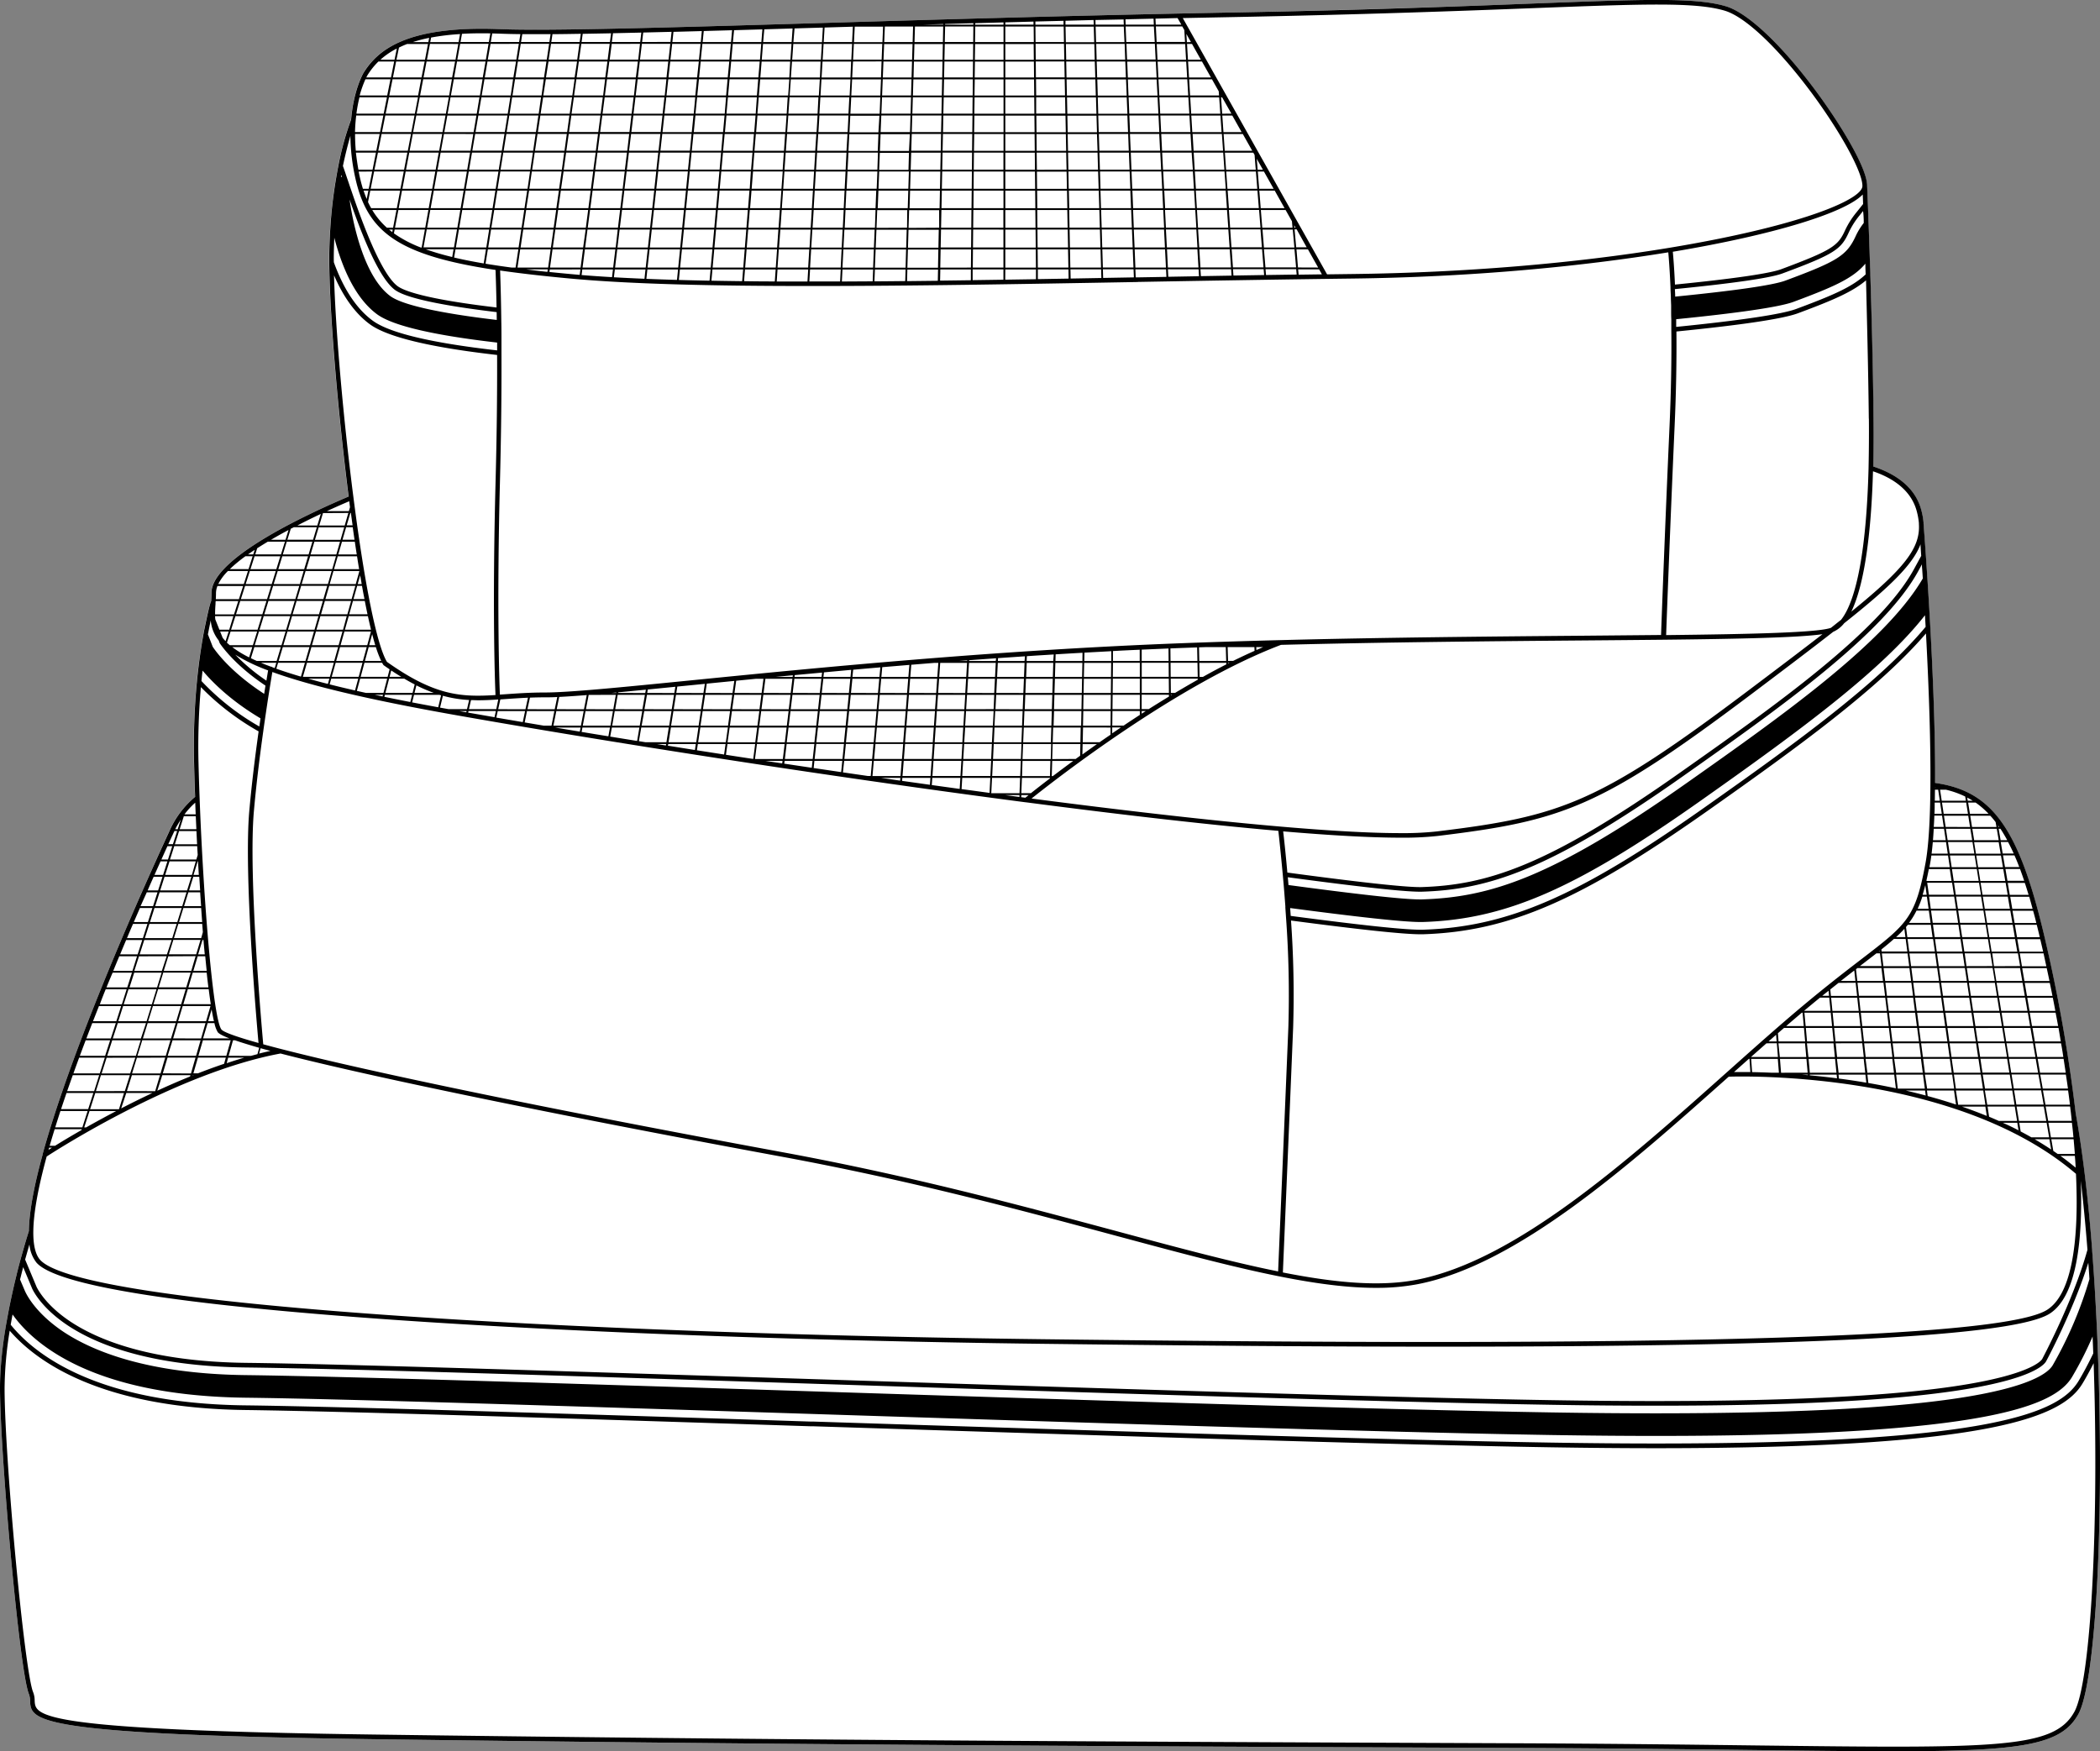
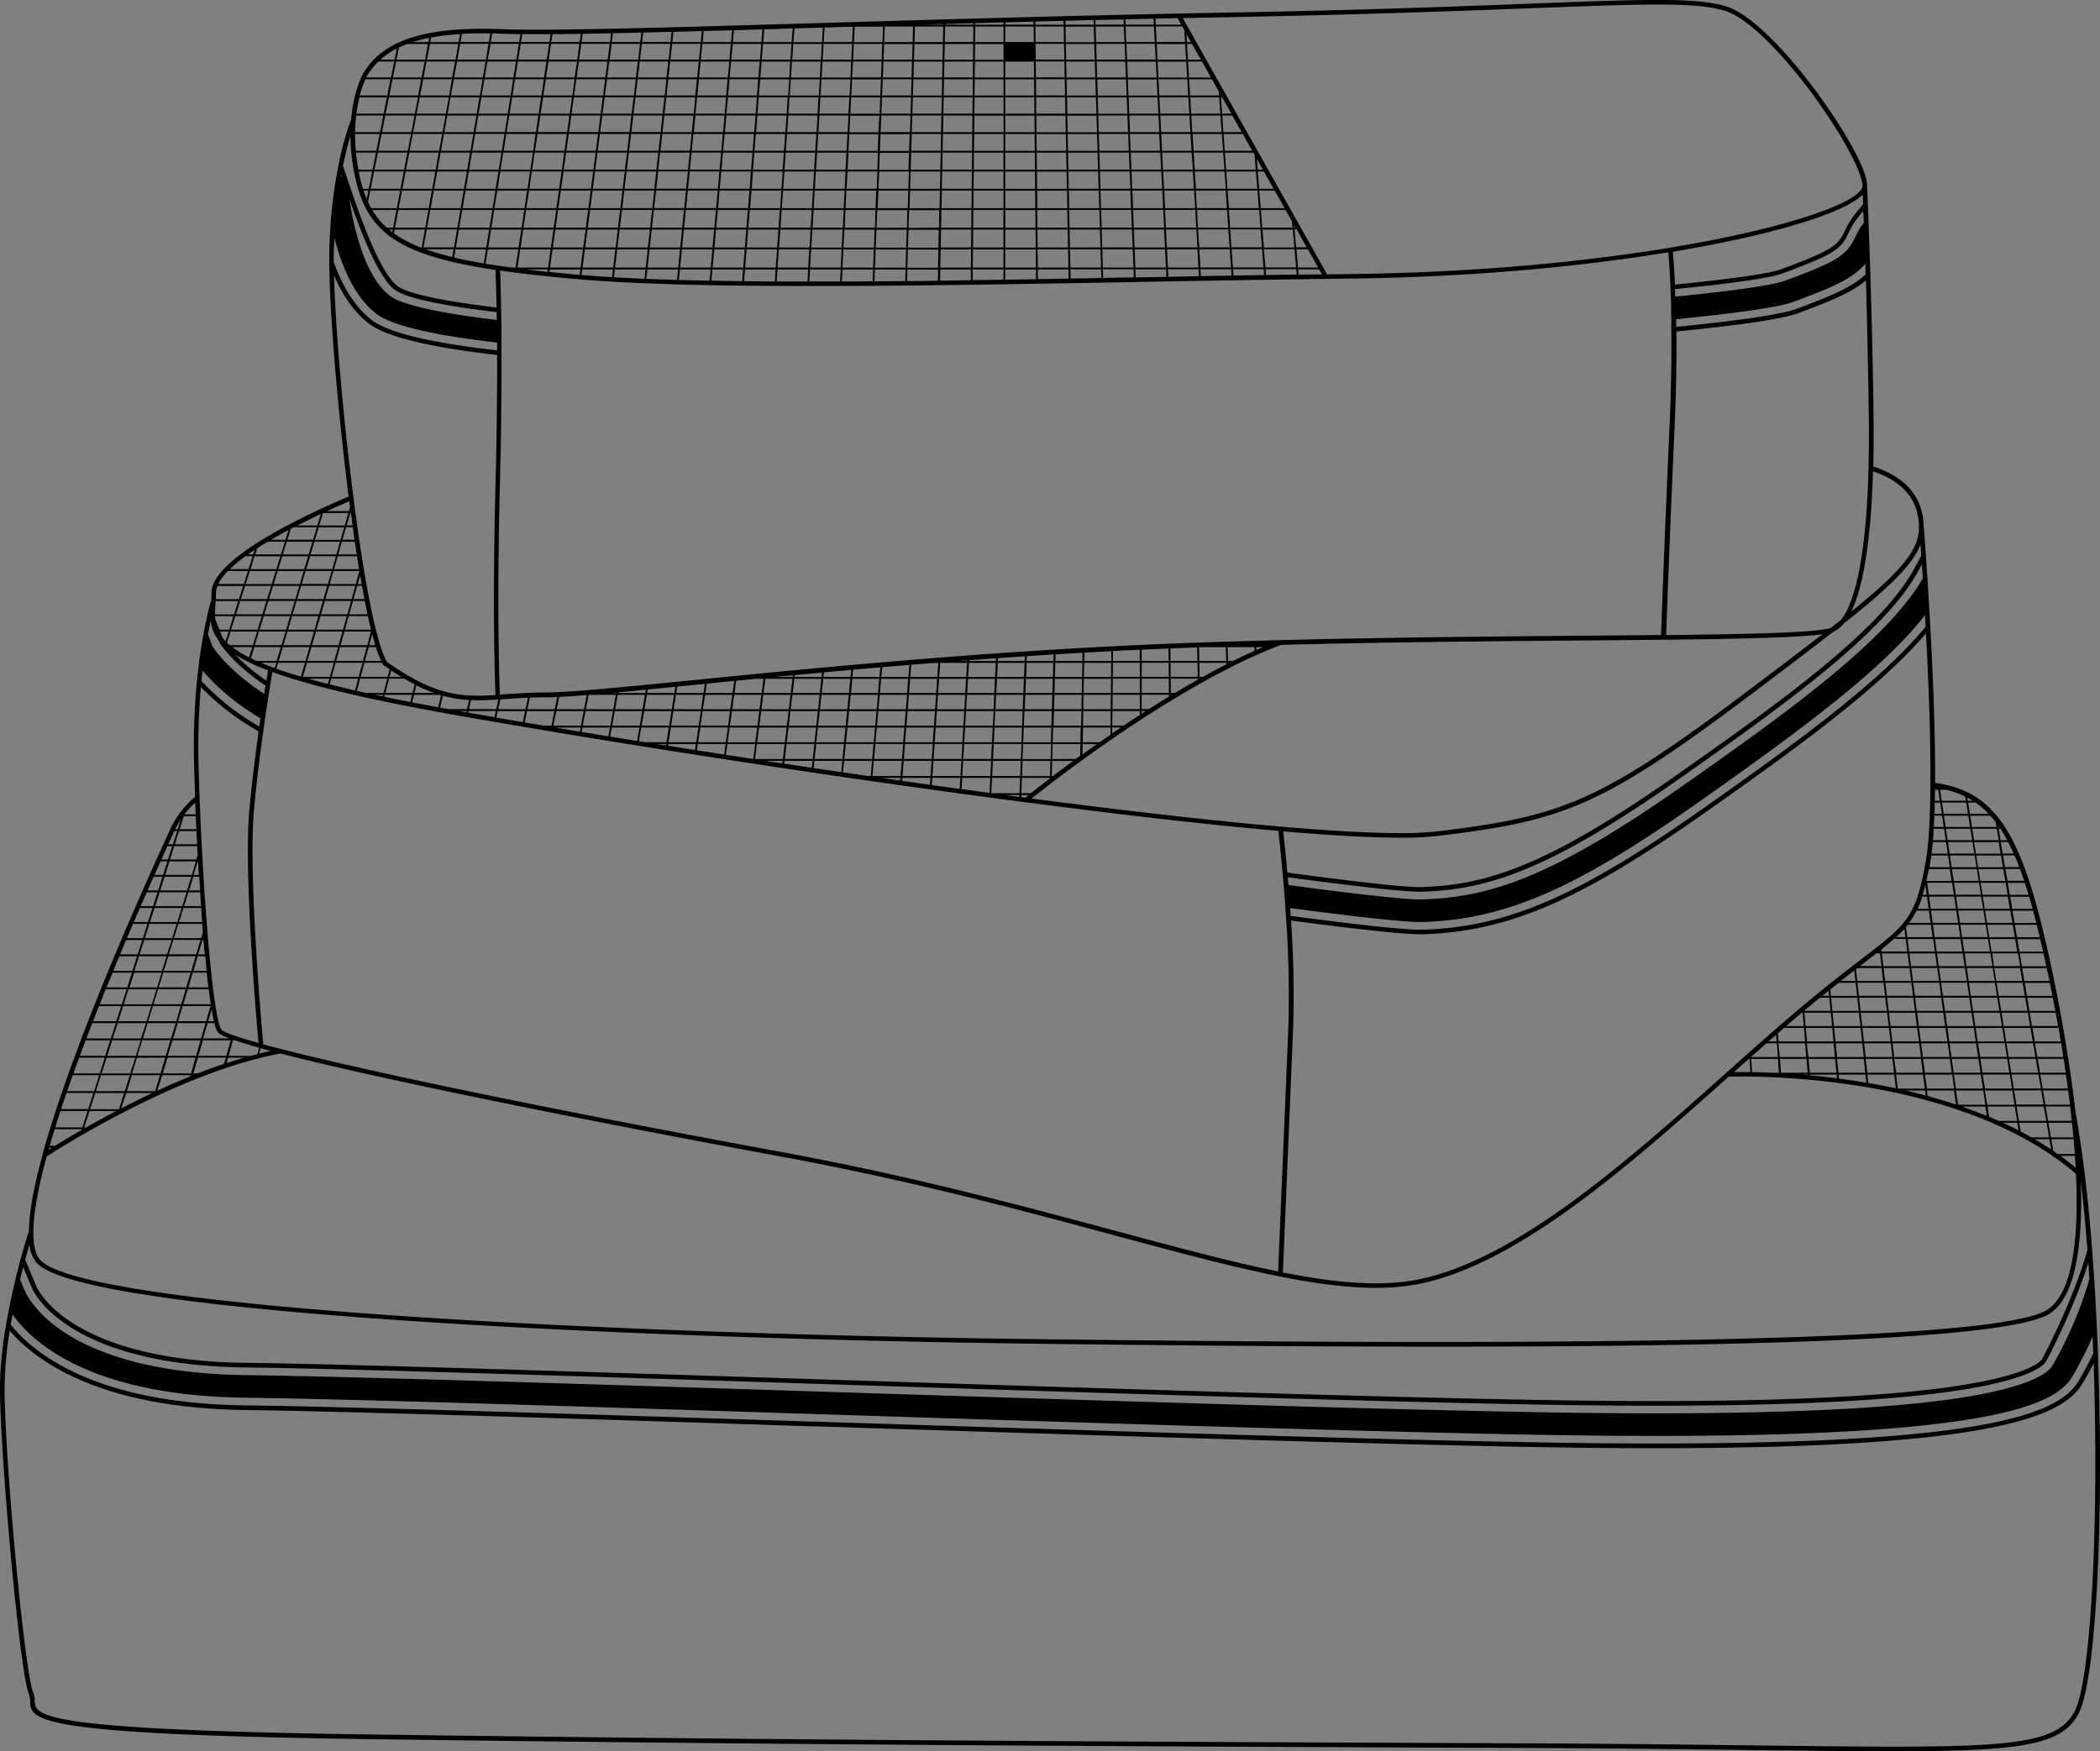
<svg xmlns="http://www.w3.org/2000/svg" viewBox="0 0 839.05 699.88">
  <rect x="0" y="0" width="839.05" height="699.88" fill="#808080" stroke="none" />
  <defs>
    <style>.cls-1{fill:#fff;}</style>
  </defs>
  <g id="Layer_2" data-name="Layer 2">
    <g id="Layer_1-2" data-name="Layer 1">
-       <path class="cls-1" d="M838.23,541.09c2.51,68.13-.93,131.35-7.81,143.91-6.72,12.28-22.12,14.88-73.94,14.88-15.08,0-33.24-.22-55.19-.49-26.12-.31-58.62-.71-97.46-.86-187.27-.73-303.14-1.43-455.08-3.49C12.68,693.19,12.4,687.56,12,679.76a7.85,7.85,0,0,0-.47-2.76C7.79,668.14,0,580.48,0,554.66c0-3.61.2-7.53.6-11.73s1-8.68,1.79-13.42h0c.32-1.83.65-3.66,1-5.44.88-4.53,1.92-9.28,3.09-14.1,0-.1,0-.2.07-.3q.64-2.61,1.26-4.92c.13-.51.27-1,.4-1.5.73-2.71,1.4-5.07,2-7s1-3.37,1.32-4.31c.11-7.85,2.16-18.39,5.46-30.43a1.21,1.21,0,0,1,0-.18C28.35,420,54.36,361.08,67.2,333.08l.34-.74A37.37,37.37,0,0,1,77.9,318.47c-.19-4.9-.33-9.5-.42-13.69a269.55,269.55,0,0,1,1.14-32.39h0c.17-1.8.36-3.59.59-5.48.64-5.31,1.43-10.43,2.35-15.22.5-2.56,1-5,1.54-7.14h0c.6-2.51,1-3.83,1-3.89a.9.9,0,0,1,.2-.34c.07-1.1.13-2.22.13-3.35,0-13.75,37.81-31.33,54.82-38.53-4.37-34.26-7.62-73.44-7.75-93.43h0q0-1.83,0-3.42c.05-3.35.18-6.62.37-9.7a187.65,187.65,0,0,1,2.54-21.68c.24-1.38.49-2.69.74-4h0a112.83,112.83,0,0,1,5.07-18.38c1-11.68,4.68-18.2,4.91-18.61l0,0c5.57-9,16.81-19.08,54.64-17.56C219.3,12.43,267,11,327.34,9.22,376.77,7.75,432.8,6.09,492,5c52-1,90.82-2.44,119.2-3.53,45.77-1.76,66.65-2.56,78.56,1.12,8.64,2.67,21.95,15.22,35.6,33.58,10,13.42,20.62,31,20.62,38.07v.14s.12,2.7.3,7.42c.07,1.77.15,3.83.23,6.13.17,4.55.37,10.07.57,16.27l.08,2.23c0,1.17.08,2.36.11,3.57.46,14.49,1,36.17,1.27,57.26.07,6.68,0,13.12-.11,19.18,7.44,2.4,16.55,7.35,19.19,17.42a28.76,28.76,0,0,1,.9,5v.18a.41.41,0,0,1,0,.11v.14l.08,1.06c.16,2.08.48,6.24.86,11.87.11,1.54.22,3.19.33,4.94l.17,2.5c.35,5.26.65,10.19.93,15.06l.12,2.14c.08,1.27.15,2.56.22,3.86,1.36,24.92,2,45.82,1.9,62.17,22.72,3.21,33.34,18,43.4,60.14a636,636,0,0,1,12.78,71.86h0v0c1.36,7.52,2.59,15.86,3.69,25s2.07,19,2.89,29.59l0,.38q.3,3.86.57,7.83l.06.79c.51,7.67,1,15.61,1.32,23.62Q838.07,536.6,838.23,541.09Z" />
-       <path d="M838.23,541.09q-.16-4.49-.36-9c-.36-8-.81-16-1.32-23.62l-.06-.79q-.27-4-.57-7.83l0-.38q-1.23-15.9-2.89-29.59c-1.1-9.11-2.33-17.45-3.69-25v0h0a636,636,0,0,0-12.78-71.86c-10.06-42.14-20.68-56.93-43.4-60.14.1-16.35-.54-37.25-1.9-62.17-.07-1.3-.14-2.59-.22-3.86l-.12-2.14c-.28-4.87-.58-9.8-.93-15.06l-.17-2.5c-.11-1.75-.22-3.4-.33-4.94-.38-5.63-.7-9.79-.86-11.87l-.08-1.06v-.14a.41.41,0,0,0,0-.11v-.18a28.76,28.76,0,0,0-.9-5c-2.64-10.07-11.75-15-19.19-17.42.14-6.06.18-12.5.11-19.18-.22-21.09-.81-42.77-1.27-57.26,0-1.21-.07-2.4-.11-3.57l-.08-2.23c-.2-6.2-.4-11.72-.57-16.27-.08-2.3-.16-4.36-.23-6.13-.18-4.72-.3-7.42-.3-7.42v-.14c0-7.1-10.64-24.65-20.62-38.07-13.65-18.36-27-30.91-35.6-33.58-11.91-3.68-32.79-2.88-78.56-1.12C582.79,2.57,543.93,4.06,492,5,432.8,6.09,376.77,7.75,327.34,9.22,267,11,219.3,12.43,199.83,11.65c-37.83-1.52-49.07,8.59-54.64,17.56l0,0c-.23.41-3.92,6.93-4.91,18.61a112.83,112.83,0,0,0-5.07,18.38h0c-.25,1.26-.5,2.57-.74,4a187.65,187.65,0,0,0-2.54,21.68c-.19,3.08-.32,6.35-.37,9.7q0,1.59,0,3.42h0c.13,20,3.38,59.17,7.75,93.43-17,7.2-54.82,24.78-54.82,38.53,0,1.13-.06,2.25-.13,3.35a.9.9,0,0,0-.2.34c0,.06-.43,1.38-1,3.89h0c-.51,2.12-1,4.58-1.54,7.14-.92,4.79-1.71,9.91-2.35,15.22-.23,1.89-.42,3.68-.59,5.48h0a269.55,269.55,0,0,0-1.14,32.39c.09,4.19.23,8.79.42,13.69a37.37,37.37,0,0,0-10.36,13.87l-.34.74C54.36,361.08,28.35,420,17,461.35a1.21,1.21,0,0,0,0,.18c-3.3,12-5.35,22.58-5.46,30.43-.3.94-.75,2.4-1.32,4.31s-1.23,4.26-2,7c-.13.48-.27,1-.4,1.5q-.62,2.31-1.26,4.92c0,.1,0,.2-.07.3-1.17,4.82-2.21,9.57-3.09,14.1-.34,1.78-.67,3.61-1,5.44h0Q1.19,536.62.6,542.93c-.4,4.2-.6,8.12-.6,11.73C0,580.48,7.79,668.14,11.55,677a7.85,7.85,0,0,1,.47,2.76c.38,7.8.66,13.43,136.73,15.28,151.94,2.06,267.81,2.76,455.08,3.49,38.84.15,71.34.55,97.46.86,22,.27,40.11.49,55.19.49,51.82,0,67.22-2.6,73.94-14.88C837.3,672.44,840.74,609.22,838.23,541.09Zm-8.9-74.45c-2-1.64-4-3.22-6.1-4.72H829C829.15,463.52,829.25,465.09,829.33,466.64Zm-.34-5.47h-6.83l-1.77-1.23-.79-4.66h8.91C828.69,457.28,828.85,459.25,829,461.17Zm-.55-6.64h-9l-1-5.82h9.38C828.08,450.69,828.27,452.62,828.44,454.53ZM709.93,416.94l.44,5.47H699.69v-.08l6.1-5.39Zm-3.3-.75,3-2.65.21,2.65Zm14.13-5.39.48,5.39H710.62l-.26-3.26c.82-.72,1.63-1.43,2.45-2.13Zm-7.09-.75.5-.44c2-1.72,3.9-3.34,5.74-4.89h.3l.48,5.33Zm17.19-11.35.53,5.27h-10.5v-.08q3.3-2.76,6.28-5.19Zm-2.77-.75,2.5-2,.2,2Zm13.32-5.2L742,398H731.54l-.25-2.58c1.13-.91,2.23-1.78,3.29-2.62Zm-5.88-.75c1.9-1.5,3.67-2.87,5.34-4.16l.45,4.16Zm15.61-11,.61,5.08h-8.63l1.72-1.32c1.75-1.35,3.37-2.59,4.87-3.76Zm-.47-.75L751,380l0,.27Zm10.74-5,.65,5H751.8l-.09-.82c1.87-1.49,3.55-2.87,5-4.2Zm-3.83-.75a46.66,46.66,0,0,0,3.3-3.3l.43,3.3Zm29.67-43.29.73,4.56h-9.81l-.68-4.56Zm-9.87-.75L776.7,326h9.71l.72,4.51Zm10.72,6.06.74,4.61H779l-.69-4.61Zm.86,5.36.75,4.67h-9.92l-.7-4.67ZM804.61,435l-.9-5.6h10.74l1,5.6Zm10.92.75,1,5.68H805.63l-.9-5.68Zm-24.38-13.38-.82-5.47H801l.88,5.47Zm10.8.75.88,5.53H792.09l-.82-5.53ZM775.47,392l-.72-5.14h10.32l.77,5.14Zm10.48.75.78,5.2H776.3l-.73-5.2ZM764.34,392l-.67-5.14H774l.72,5.14Zm0,5.95H753.92l-.62-5.2h10.38Zm10.46-5.2.73,5.2H765.11l-.68-5.2Zm-.17-6.64-.71-5.08H784.2l.76,5.08Zm-.81-5.83-.7-5h10.2l.75,5Zm-.65.75.71,5.08H763.57l-.66-5.08Zm-9.6,11H753.21l-.62-5.14h10.32Zm-10.32,6.7.63,5.27h-10.5l-.58-5.27Zm.72,6,.64,5.33H744.06l-.58-5.33Zm0-6h10.44l.68,5.27H754.64Zm11.22,6,.69,5.33H755.37l-.64-5.33Zm.66-.75-.68-5.27h10.44l.73,5.27Zm10.6.75.74,5.33H766.68l-.69-5.33Zm.65-.75-.74-5.27h10.44l.79,5.27Zm10.6.75.8,5.33H778l-.74-5.33Zm.92,6.08.8,5.39H778.85l-.75-5.39Zm.92,6.14.81,5.47H779.72l-.76-5.47Zm.64-.75-.81-5.39H800l.86,5.39Zm-.92-6.14-.8-5.33H799l.85,5.33Zm-.91-6.08-.79-5.27H798l.84,5.27Zm-.9-6-.78-5.2h10.38l.83,5.2ZM786.6,392l-.77-5.14h10.32L797,392Zm-.89-5.89L785,381h10.26l.82,5.08Zm-.87-5.83-.75-5h10.2l.8,5Zm-.86-5.77-.75-4.95h10.15l.79,4.95Zm-.86-5.7-.73-4.9h10.09l.78,4.9Zm-.84-5.65-.73-4.84h10l.78,4.84Zm-.84-5.59-.72-4.78h10l.77,4.78Zm-.83-5.53-.71-4.73h9.93l.75,4.73Zm-.65.75.72,4.78h-10l-.67-4.78Zm.83,5.53.73,4.84H771.43l-.67-4.84Zm.84,5.59.73,4.9H772.22l-.68-4.9Zm.85,5.65.74,4.95H773l-.69-4.95Zm-10.11,5.7.7,5H762.82l-.66-5Zm-9.55,10.85H752.5l-.61-5.08h10.27Zm-10.28,6.64.63,5.2H742.73l-.57-5.2ZM742.64,404h-10.5l-.52-5.27h10.44ZM732,410.05H721.44l-.48-5.33h10.51Zm.07.75.54,5.39H722l-.48-5.39Zm.15-6.08h10.5l.59,5.33H732.75Zm11.17,6.08.59,5.39H733.37l-.54-5.39Zm.67,6.14.61,5.47H734l-.55-5.47Zm.08-6.14h10.57l.64,5.39H744.74Zm11.3,6.14.66,5.47H745.42l-.6-5.47Zm0-6.14H766l.7,5.39H756.11Zm11.36,6.14.71,5.47H756.85l-.65-5.47Zm.66-.75-.7-5.39h10.56l.75,5.39Zm10.72.75.76,5.47H768.29l-.71-5.47Zm.87,6.22.77,5.53H769.1l-.72-5.53Zm.75,0h10.69l.83,5.53H780.6Zm11.63,6.28.84,5.6h-10.8l-.79-5.6Zm.76,0H803l.9,5.6h-10.8Zm11.38-.75-.88-5.53h10.68l.94,5.53Zm-1-6.28-.88-5.47h10.62l.93,5.47Zm-1-6.22-.86-5.39h10.56l.91,5.39Zm-1-6.14-.85-5.33h10.5l.9,5.33Zm-1-6.08-.84-5.27h10.43l.9,5.27Zm-1-6-.83-5.2h10.37l.89,5.2Zm-.95-5.95-.82-5.14h10.31l.88,5.14Zm-.94-5.89L796,381h10.26l.87,5.08Zm-.94-5.83-.8-5h10.2l.86,5Zm-.92-5.77-.79-4.95h10.15l.84,4.95Zm-.91-5.7-.78-4.9h10.09l.83,4.9Zm-.9-5.65-.78-4.84h10l.82,4.84Zm-.9-5.59-.76-4.78h10l.81,4.78Zm-.88-5.53-.75-4.73h9.92l.8,4.73Zm-.87-5.48-.75-4.67h9.87l.79,4.67Zm-.87-5.42-.74-4.61h9.82l.78,4.61Zm-10.46,6.17.71,4.73h-10l0-.34c.31-1.37.62-2.83.92-4.39Zm-9.24,10.26h-1.6c.36-1.2.71-2.49,1.06-3.86Zm.1.75.68,4.84H766.2a42.6,42.6,0,0,0,1.86-4.84Zm.78,5.59.69,4.9h-8.62a31,31,0,0,0,3-4.9Zm.79,5.65.69,4.95H762.07l-.53-4.06c.25-.29.5-.59.73-.89Zm-19.73,17.3.61,5.14H742.08l-.52-4.69.59-.45Zm-41.41,36.3.44,5.53h-2.71c-3-.13-5.72-.21-8-.25l-.37-5.28Zm.25-6.22h10.63l.49,5.47H711.12Zm11.19,6.22.49,5.53H711.62l-.44-5.53Zm.56,6.28,0,.21-2.45-.21Zm-.37-12.5h10.63l.54,5.47H722.55Zm11.25,6.22.55,5.53H723.12l-.5-5.53Zm.63,6.28.14,1.48c-3.78-.49-7.42-.88-10.87-1.2l0-.28Zm.12-6.28h10.69l.61,5.53H734.61Zm11.38,6.28.35,3.22c-3.75-.64-7.41-1.18-10.94-1.64l-.16-1.58Zm.06-6.28h10.69l.66,5.53H746.11Zm11.44,6.28.66,5.48c-3.74-.81-7.43-1.51-11-2.13l-.37-3.35Zm0-6.28h10.69l.72,5.53H757.61Zm11.5,6.28.73,5.6h-10.8l-.67-5.6Zm.83,6.35.26,2c-2.68-.72-5.35-1.38-8-2Zm-.07-6.35H780l.78,5.6h-10.8Zm11.63,6.35.79,5.61c-3.77-1.25-7.55-2.38-11.31-3.4l-.29-2.21Zm.76,0H792.4l.85,5.68H782.38Zm11.77,6.43.56,3.73q-4.9-2-9.91-3.73Zm-.2-6.43H804l.9,5.68H794ZM805,442.22l.92,5.74h-7.3c-1.29-.57-2.58-1.13-3.88-1.67l-.61-4.07Zm1,6.49.49,3c-2.07-1.06-4.15-2.07-6.26-3Zm-.28-6.49h10.87l1,5.74H806.67Zm12,6.49,1,5.82h-7.07c-1.42-.81-2.85-1.6-4.3-2.35l-.55-3.47Zm1.11,6.57.7,4.1q-3.22-2.14-6.58-4.1Zm8.64-10.16a.13.13,0,0,1,0,.06v0c.11.93.2,1.84.3,2.76h-9.43l-1-5.74h9.77Zm-.43-3.65h-9.79l-1-5.68h10.05Q826.7,438.61,827.05,441.47Zm-.81-6.43H816.17l-1-5.6h10.24Q825.86,432.22,826.24,435Zm-.89-6.35H815.09l-.94-5.53h10.36C824.79,425,825.07,426.83,825.35,428.69Zm-1-6.28H814l-.93-5.47h10.42Q824,419.64,824.39,422.41Zm-1-6.22H813l-.92-5.39h10.4Q822.92,413.44,823.38,416.19Zm-1.06-6.14h-10.4l-.9-5.33h10.33Q821.83,407.31,822.32,410.05ZM821.21,404H810.89l-.9-5.27H820.2C820.53,400.41,820.87,402.16,821.21,404Zm-1.16-6H809.87l-.89-5.2h10C819.34,394.41,819.69,396.16,820.05,398Zm-1.2-5.95h-10l-.88-5.14h9.79C818.11,388.48,818.48,390.2,818.85,392Zm-1.25-5.89h-9.74L807,381h9.5Q817,383.39,817.6,386.11Zm-1.28-5.83h-9.45l-.86-5h9.15C815.51,376.72,815.89,378.4,816.32,380.28Zm-1.58-6.8c.08.33.16.67.25,1h-9.1l-.84-4.95h8.73C814.1,370.84,814.42,372.14,814.74,373.48Zm-1.15-4.67h-8.67l-.83-4.9h8.22Q813,366.29,813.59,368.81Zm-1.48-5.65H804l-.82-4.84h7.6Q811.43,360.66,812.11,363.16Zm-1.6-5.59H803l-.81-4.78H809C809.52,354.32,810,355.93,810.51,357.57ZM808.76,352h-6.69l-.8-4.73h5.83C807.66,348.82,808.22,350.4,808.76,352Zm-2-5.48h-5.67l-.79-4.67h4.57C805.57,343.37,806.2,344.94,806.81,346.56Zm-2.22-5.42h-4.37l-.78-4.61h2.92Q803.5,338.71,804.59,341.14ZM802,335.78h-2.66l-.77-4.56h.72Q800.66,333.34,802,335.78Zm-3.23-5.31h-.33l-.11-.64C798.45,330,798.59,330.25,798.74,330.47Zm-.19,5.31h-9.81l-.73-4.56h9.76Zm-1.24-7.28.34,2h-9.76l-.72-4.51h8C795.93,326.75,796.63,327.6,797.31,328.5Zm-2.8-3.29h-7.46l-.71-4.46h3A33.72,33.72,0,0,1,794.51,325.21ZM788.2,320h-2l-.2-1.25C786.76,319.14,787.49,319.55,788.2,320Zm-1.91,5.21h-9.7l-.67-4.46h9.66Zm-8.81-9.62a37.38,37.38,0,0,1,7.71,2.73l.27,1.68h-9.65l-.66-4.41Zm-4.37-.83.57.08h-.57Zm0,.83h1.28l.66,4.41h-2C773.07,318.57,773.09,317.11,773.11,315.59Zm-.09,5.16h2.14l.67,4.46H772.9C773,323.77,773,322.29,773,320.75Zm-.15,5.21h3.07l.68,4.51h-4C772.75,329,772.81,327.52,772.87,326Zm-.25,5.26h4.11l.69,4.56h-5.11C772.43,334.34,772.53,332.82,772.62,331.22Zm-.37,5.31h5.28l.69,4.61h-6.45C771.94,339.72,772.1,338.18,772.25,336.53Zm6.08,5.36.7,4.67H770.9l.21-1.09c.2-1.08.39-2.29.56-3.58Zm-8.81-88.74c1.29,24.26,1.89,44.63,1.77,60.55-.09,14.26-.76,24.84-2,31.43-4,21.66-7.33,24.19-25.58,38.2-7.33,5.63-17.36,13.33-30.75,24.89-7.56,6.53-15.18,13.33-23.24,20.52C650.2,464,605.4,503.92,565.91,511.47c-14.54,2.78-32.14,1.24-53.34-2.94.32-7.39,2.81-66.18,4.1-97.82a421.1,421.1,0,0,0-.85-42.83c27.56,3.64,44.94,5.49,51.65,5.49h1c34.34-1.08,63-13.51,113.7-49.26C718.8,298.29,750.7,275.07,769.52,253.15ZM699.36,428.43c-2.78,0-5,0-6.53,0l5.92-5.27H699ZM105.18,417.34c-.61-6.73-6-67.72-3.73-93.27.85-9.54,2.12-20.34,3.78-32.12,0,0,0,0,0-.05.17-1.22.34-2.42.51-3.58l.09-.6c.13-.9.26-1.79.39-2.65.38-2.58.74-5,1.07-7.08l.68-4.26c.38-2.36.68-4.12.85-5.17,14.39,5.23,37,10.78,72.39,17.07,56.67,10.05,147.53,24.43,228.59,35l.1,0h0c37.09,4.85,72.1,8.91,100.86,11.41.32,2.8,1,9.15,1.77,17.52q.18,2,.36,4.05c.22,2.7.45,5.58.67,8.58,0,.19,0,.38,0,.57l.11,1.64c.06.8.11,1.61.17,2.43a427.58,427.58,0,0,1,.92,43.75c-1.28,31.27-3.73,89.05-4.09,97.53-18.93-3.82-40.68-9.67-65.64-16.39C407,481.52,363.89,469.91,312.5,460.44,205.93,440.79,135.43,425.62,105.18,417.34Zm2.88,2.65c-1.5.32-3,.67-4.51,1.05l.57-2.13ZM36,443.28l2.06-6.45H49.54l-2,6.45Zm10.4.75c-4.37,2.29-8.4,4.5-12,6.53h-.76L35.78,444Zm34.9-68.37c.16,1.95.33,3.87.51,5.74H79.17l1.73-5.74Zm-.2-.75.1-.35,0,.35Zm-26.18,47,1.92-6.2H68.1l-1.86,6.2Zm11.08.75L64.14,429H52.76l1.94-6.28Zm12.15-40.54L76.42,388h-11l1.81-5.82Zm-10.68-.75,1.78-5.74H80.11l-1.72,5.74Zm8.71,7.32-1.77,5.89h-11l1.82-5.89Zm-2,6.64-1.79,6H61.32l1.85-6ZM73,402.07H84.09l-1.75,6.05H71.17Zm-.78,0-1.81,6.05H59.21l1.88-6.05Zm-2,6.8L68.33,415H57.09L59,408.87Zm-1.27,6.87H80.13l-1.79,6.2H67Zm.22-.75,1.83-6.12H82.12L80.35,415Zm13.8-6.12h2.7A11.67,11.67,0,0,0,87,412.49c.5.67,2.11,1.51,4.69,2.5H81.13Zm.21-.75,1.37-4.73c.31,1.8.62,3.39.93,4.73Zm-9.92-6.8,1.79-6h8.34q.4,3.22.83,6Zm2-6.71L77,388.72h5.58c.22,2.06.45,4,.68,5.89Zm2-6.64L79,382.15h3q.28,3,.58,5.82Zm3.13-13.06H69.5l1.75-5.68h9.54c.09,1.11.18,2.2.26,3.29Zm-8.85-6.43,1.73-5.6h7.1q.2,2.83.41,5.6Zm2-6.35,1.72-5.53h4.71c.13,1.85.25,3.7.38,5.53Zm2-6.28,1.69-5.46h2.39c.12,1.82.23,3.64.35,5.46Zm1.14-6.21H66l1.73-5.4H78.21Zm-.23.75-1.7,5.46H64l1.74-5.46Zm-1.93,6.21-1.71,5.53H62l1.77-5.53Zm-1.94,6.28-1.74,5.6H59.93l1.79-5.6Zm-2,6.35-1.76,5.68H57.88l1.81-5.68Zm-2,6.43L66.7,381.4H55.8l1.84-5.74Zm-2,6.49L64.67,388h-11l1.86-5.82Zm-2,6.57-1.83,5.89h-11l1.88-5.89Zm-2.06,6.64-1.85,6H49.43l1.91-6Zm-2.08,6.71-1.87,6.05H47.26l1.93-6.05Zm-2.1,6.8L56.3,415H45.06l2-6.12Zm-2.13,6.87-1.92,6.2H42.84l2-6.2Zm-2.15,6.95L52,429H40.6l2-6.28Zm-2.18,7-2,6.36H38.32l2-6.36Zm-1.42,7.11H60.89c-4.36,2.05-8.54,4.13-12.47,6.16Zm.24-.75,2-6.36H63.91L62,436.08Zm14.14-6.36H76.08l-.14.52c-4.48,1.81-8.87,3.73-13.1,5.68Zm.22-.75,1.88-6.28H78.12L76.3,429Zm12,.75h.34l-.39.16Zm.21-.75,1.82-6.28H90.22l-.69,2.48c-3.5,1.18-7,2.46-10.42,3.8Zm2-7,1.8-6.2H92.17l-1.74,6.2Zm11.88.75h6.43c-2.35.68-4.7,1.42-7,2.2Zm.21-.75,1.74-6.2h.77c2.57.89,5.83,1.89,9.68,3l-.69,2.54-2.61.69ZM140.93,210.7c.23,1.65.47,3.32.72,5h-4.8l1.45-5Zm-2.41-.75L140,205h.2c.21,1.6.44,3.25.68,4.95ZM194,105.39l.92-5.74H207.1L206,106.92h-1.66C200.69,106.44,197.26,105.93,194,105.39Zm4.48,22.47c-23.27-2.73-37.86-6.08-42.52-9.52-10-7.39-14.67-27.12-16.29-38.61,4.93,14.17,11.7,31.38,18.13,36.13,5.46,4,24.93,7,40.64,8.88Zm-29.27-29,1.29-7.17H182.6l-1.21,7.17Zm12,.75-.53,3.1a102.61,102.61,0,0,1-10.6-3.1ZM154.58,91a30.53,30.53,0,0,1-5.85-7.07h9.67L157.06,91Zm2.34.75-.19,1q-.66-.5-1.29-1Zm244,0V98.9H388.75l.07-7.17ZM388.83,91l.07-7.07h12V91Zm12.09,8.67v7.27H388.67l.07-7.27Zm0,8v4.11l-12.3.18,0-4.29Zm53.74,5c28.23-.5,57.43-1,85.57-1.35,47.54-.57,91.41-4.78,126.33-10.48.17,1.84.56,6.56.88,13.87,0,1.23.1,2.53.15,3.92,0,1.08.07,2.23.11,3.41,0,.71,0,1.44,0,2.18,0,1.1,0,2.22.07,3.38l0,4c.14,12-.1,25-.7,38.51-1.84,40.91-3.18,77.59-3.4,83.66l-31.3.29c-35.59.3-77.85.66-120.83,1.76h0c-13.15.34-26.36.74-39.47,1.24-75.59,2.85-147.46,10-195,14.74-28.87,2.88-49.73,4.95-59.39,4.95-5.92,0-11.11.37-15.69.69l-2.26.15c-.22-5.47-1.24-35,0-84.12.49-18.46.7-36.13.63-52.5l0-4c0-.81,0-1.62,0-2.4q0-3.56-.07-6.65l-.06-4.06c-.14-8.19-.33-13.56-.41-15.75,8.09,1.17,17.3,2.21,27.8,3.19,23.88,2.23,57,3,95.52,3C362.81,114.33,408.08,113.53,454.66,112.7Zm63.95-5.78L518,99.65h4.58l4.09,7.27Zm8.43.75,1.13,2-9.31.13-.19-2.12ZM426.6,91.73l.14,7.17H414.58l-.07-7.17ZM414.5,91l-.07-7.07h12l.14,7.07Zm12.23-30h11.79l.2,6.8H426.87Zm0,38.66.14,7.27H414.66l-.07-7.27Zm.16,8,.07,3.68-12.29.21,0-3.89Zm0-39.13h11.86l.21,6.89H427ZM491,83.16l-.49-7H502.4l.56,7Zm12.06.75.57,7.07H491.5L491,83.91ZM490.75,91H478.67l-.42-7.07h12ZM478.2,83.16l-.42-7h11.94l.49,7ZM451.35,68.54l.28,6.89H439.7l-.2-6.89Zm-11.88-.75-.2-6.8h11.78l.27,6.8Zm12-14.25h11.7l.34,6.7H451.77Zm.15,22.64.28,7h-12l-.21-7ZM451.8,61h11.79l.34,6.8H452.07ZM464,68.54l.35,6.89H452.38l-.28-6.89Zm.39,7.64.34,7h-12l-.28-7Zm.38,7.73.35,7.07H453l-.28-7.07Zm.33-8.48-.35-6.89h11.86l.42,6.89Zm12,.75.42,7h-12l-.34-7Zm.46,7.73.43,7.07H465.84l-.36-7.07Zm.25-8.48-.41-6.89h11.85l.49,6.89Zm-.46-7.64-.41-6.8h11.79l.47,6.8Zm-.45-7.55-.4-6.7h11.7l.47,6.7Zm-.3,7.55H464.68l-.34-6.8h11.78ZM464.3,60.24l-.33-6.7h11.7l.41,6.7Zm-.37-7.45-.33-6.62h11.63l.4,6.62Zm-.37-7.37-.33-6.53H474.8l.39,6.53Zm-.36-7.28-.33-6.45h11.5l.38,6.45Zm0,14.65h-11.7l-.27-6.62h11.64Zm-12-7.37-.26-6.53h11.56l.33,6.53ZM451,60.24H439.25l-.2-6.7h11.71Zm-12-7.45-.2-6.62h11.64l.27,6.62Zm0,23.39.21,7h-12l-.14-7Zm.24,7.73.21,7.07H427.33l-.14-7.07Zm.23,7.82.21,7.17H427.49l-.14-7.17Zm.24,7.92.21,7.27H427.65l-.14-7.27Zm.24,8,.1,3.45-12.28.22-.07-3.67Zm0-23.76h12l.28,7.07H440.17Zm12.32,7.82.29,7.17H440.4l-.21-7.17Zm.32,7.92.29,7.27H440.65l-.22-7.27Zm.32,8,.13,3.22-12.28.22-.1-3.44ZM453,91.73h12.09l.36,7.17H453.32Zm12.49,7.92.36,7.27H453.64l-.29-7.27Zm.4,8,.15,3-11.44.2-.83,0-.13-3.21Zm-.05-15.94H478l.43,7.17H466.23Zm12.57,7.92.43,7.27H466.63l-.36-7.27Zm.48,8,.16,2.76-12.26.22-.15-3Zm-.2-15.94h12.09l.5,7.17H479.15Zm12.64,7.92.51,7.27H479.63l-.44-7.27Zm.56,8,.18,2.54-12.26.21-.17-2.75Zm.14-8.77-.5-7.17h12.09l.57,7.17Zm12.22.75.58,7.27H492.62l-.51-7.27Zm.64,8,.19,2.33-12.26.2-.18-2.53Zm.11-8H517.2l.65,7.27H505.61Zm12.89,8,.19,2.14-12.25.18-.19-2.32Zm0-8.77-.65-7.17h.83l4,7.17ZM517.17,91l-.09-1,.56,1Zm0,7.92H505l-.57-7.17h12.09ZM504.34,91l-.57-7.07h9.89l2.53,4.49.23,2.58Zm-.63-7.82-.55-7h6.15l3.93,7Zm-.61-7.73-.55-6.89H505l3.88,6.89Zm-.61-7.64-.35-4.34,2.44,4.34Zm-.15,7.64H490.42l-.48-6.89h11.85Zm-12.46-7.64-.47-6.8h11.34l.51.9.47,5.9Zm-.53-7.55-.46-6.7h7.67l3.77,6.7Zm-.52-7.45-.46-6.62h4l3.72,6.62Zm-.51-7.37-.46-6.53h.45L492,45.42Zm-.51-7.28V38l.08.15Zm.27,14.65h-11.7l-.4-6.62h11.64Zm-12.14-7.37-.39-6.53h11.56l.46,6.53Zm-.44-7.28-.38-6.45h9.13l2.69,4.77.12,1.68Zm-.43-7.2-.38-6.36h5.56l3.58,6.36Zm-.42-7.11-.38-6.28h2l3.53,6.28Zm-.43-7L474,13.54l1.83,3.26Zm.1,14.14H462.84l-.32-6.36h11.42Zm-11.84-7.11-.31-6.28h11.35l.37,6.28Zm0,14.31H450.89l-.26-6.45h11.49Zm-11.85-7.2-.25-6.36h11.42l.32,6.36Zm-.17,14.48H438.8l-.19-6.53h11.56Zm-11.85-7.28-.19-6.45h11.49l.26,6.45Zm-.08,22.1H426.72l-.13-6.7h11.7Zm-11.93-7.45-.13-6.62h11.63l.2,6.62Zm-.15-7.37-.13-6.53h11.57l.19,6.53Zm0,37.74h-12l-.07-7h11.94Zm-12.09-7.73-.07-6.89h11.86l.14,6.89Zm-.07-7.64L414.2,61H426l.14,6.8Zm-.08-7.55-.07-6.7h11.71l.14,6.7Zm-.07-7.45-.07-6.62h11.64l.13,6.62ZM396.06,317l.31-6.12h11.21l-.24,6.12Zm11.25.75,0,.75-5.7-.75Zm-58.72-7.62.54-6.05h11.14l-.48,6.05Zm11.14.75-.09,1.09L352,310.87Zm-58.08-7.55.78-6H313.5l-.72,6Zm11,.75-.12,1-6.67-1Zm-54.78-7.46-2.59-.42.93-5.47h11l-.94,5.89Zm8.28.75-.09.55-3.48-.55ZM221.11,290l1.17-5.82h10.93L232.1,290Zm10.85.75-.31,1.63-9.88-1.63Zm212-25.84-.06,5.6H433.06l.12-5.6Zm-10.74-.75.07-3.34,10.72-.58,0,3.92Zm10.68,7.1-.06,5.68H432.94l.11-5.68Zm-.07,6.43-.06,5.74H432.81l.11-5.74Zm-.06,6.49-.06,5.82h-11l.12-5.82Zm-.07,6.57,0,2.87c-1.48,1-2.93,2-4.35,3h-6.75l.12-5.89Zm-5.45,6.64c-2,1.41-3.93,2.79-5.78,4.12l.09-4.12Zm-5.78-33.23H421.7l.07-2.66q5.34-.33,10.74-.63Zm0,.75-.12,5.6H421.5l.17-5.6Zm-.13,6.35-.11,5.68H421.31l.17-5.68Zm-.13,6.43-.11,5.74H421.12l.17-5.74Zm-.13,6.49-.12,5.82h-11l.18-5.82Zm-174.68,0H268.3l-.93,5.82h-11ZM255.61,290h-11l1-5.82H256.6Zm13.45-5.82H280l-.87,5.82h-11Zm11.69,0h10.94l-.81,5.82h-11Zm11.7,0h10.94l-.76,5.82h-11Zm-.92,6.57h11l-.76,5.89H290.7Zm11.76,0h11l-.7,5.89H302.52Zm.1-.75.75-5.82h10.94l-.7,5.82Zm11.66.75h11l-.65,5.89H314.34Zm.09-.75.7-5.82h10.94l-.64,5.82Zm.79-6.57.69-5.74h10.87l-.63,5.74Zm10.88,7.32h11l-.59,5.89H326.16Zm.08-.75.64-5.82h10.94l-.58,5.82Zm.72-6.57.64-5.74h10.87l-.57,5.74Zm11,7.32h11l-.53,5.89H338Zm.08-.75.58-5.82h10.94l-.52,5.82Zm.65-6.57.58-5.74h10.87l-.51,5.74Zm11,7.32h11l-.47,5.89H349.8Zm.07-.75.52-5.82h10.95L361.4,290Zm.59-6.57.52-5.74h10.87l-.45,5.74Zm11.1,7.32h11l-.41,5.89H361.62Zm.06-.75.47-5.82h10.94l-.41,5.82Zm.53-6.57.46-5.74H374l-.41,5.74Zm11.17,7.32h11l-.35,5.89H373.44Zm.06-.75.4-5.82h10.95l-.35,5.82Zm.46-6.57.4-5.74h10.88l-.35,5.74Zm11.25,7.32h11l-.3,5.89H385.26Zm0-.75.35-5.82H397l-.29,5.82Zm.39-6.57.35-5.74h10.88L397,283.4Zm11.33,7.32h11l-.24,5.89H397.08Zm0-.75.29-5.82h10.95l-.23,5.82Zm11.19,14.1h11.15l-.18,6.05H408.36Zm0-.75.24-6H420l-.18,6Zm.27-6.71.24-5.89h11l-.18,5.89Zm.27-6.64.23-5.82h10.94l-.17,5.82Zm11.33,14.1h8.38c-3,2.2-5.71,4.23-8.11,6.05h-.45Zm0-.75.18-6h11.08l-.1,4.67-1.78,1.29Zm.2-6.71.18-5.89h11l-.12,5.89Zm.22-32.48H410.2l.08-1.93c3.55-.24,7.14-.46,10.74-.68Zm0,.75-.17,5.6H410l.22-5.6Zm-.19,6.35-.17,5.68H409.69l.23-5.68Zm-.19,6.43-.17,5.74H409.43l.23-5.74Zm-11.09-13.53H398.7l.06-1.15,10.76-.73Zm0,.75-.22,5.6H398.39l.28-5.6Zm-.25,6.35-.23,5.68H398.07l.28-5.68Zm-.26,6.43-.23,5.74H397.74l.29-5.74Zm-11-13.53H387.21l0-.31q5.34-.4,10.78-.78Zm0,.75-.28,5.6H386.83l.33-5.6Zm-.32,6.35-.29,5.68H386.44l.34-5.68Zm-11.14-7.1H383l3.45-.26Zm0,.75-.33,5.6H375.27l.39-5.6Zm-.38,6.35-.34,5.68H374.82l.4-5.68Zm-11.51-.75H363.71l.39-4.85,9.26-.75h1.55Zm-.06.75-.39,5.68H363.2l.45-5.68Zm-11.5-.75H352.15l.35-3.88,10.84-.91Zm-.06.75-.46,5.68H351.57l.51-5.68Zm-11.5-.75H340.59l.29-2.86q5.36-.48,10.86-.95Zm-.07.75-.51,5.68H340l.57-5.68Zm-11.49-.75H329l.2-1.81,10.89-1Zm-.08.75-.56,5.68H328.33l.62-5.68Zm-11.48-.75h-10.8l.08-.72,10.91-1Zm-.08.75-.63,5.68H316.71l.68-5.68Zm-11.48-.75h-6.8l6.88-.65Zm-.09.75-.68,5.68H305.08l.74-5.68Zm-.77,6.43-.69,5.74H304.24l.74-5.74Zm-11.53-.75H293.46l.68-4.89,8-.79h2.9Zm-.1.75-.75,5.74H292.55l.8-5.74Zm-11.53-.75H281.84l.55-3.73,11-1.09Zm-.1.75-.81,5.74H280.86l.86-5.74Zm-11.52-.75H270.21l.41-2.56,6.69-.66,4.31-.43Zm-.11.75-.86,5.74H269.18l.91-5.74Zm-11.52-.75H258.59l.24-1.39,11-1.09Zm-.12.75-.91,5.74H257.49l1-5.74Zm-11.5-.75H247l.05-.26,11-1.06Zm-.13.75-1,5.74H245.8l1-5.74Zm-11.49-.75h-2l2.06-.19Zm-.14.75-1,5.74H234.11l1.09-5.72.33,0Zm-12.72,5.74H222.43l1-4.91c3.1-.15,6.79-.41,11-.74Zm-11.69,0H210.74l1-4.63c1.92-.07,3.93-.12,6-.12,1.41,0,3.05,0,4.91-.13Zm-11.69,0H199.05l.86-3.91,2.25-.16c2.71-.19,5.63-.39,8.78-.53Zm-.15.75-.93,4.4-10.57-1.8.57-2.6Zm.76,0h10.93L220.35,290h-3.08l-7.64-1.29Zm22.15,6.57h11l-.63,3.5q-5.43-.87-10.7-1.75Zm.14-.75,1.1-5.82H244.9l-1,5.82Zm11.62.75h11l-.91,5.36-10.75-1.74ZM267,297.36H278l-.35,2.37L266.84,298Zm.12-.75.94-5.89h11l-.88,5.89Zm11.7.75h11.07l-.58,4.17-10.86-1.69Zm.12-.75.88-5.89h11l-.82,5.89Zm11.71.75h11.07l-.77,5.95q-5.49-.82-10.9-1.67Zm22.85,6.71h11.14l-.3,2.76-11-1.64Zm.09-.75.71-6h11.08l-.66,6Zm11.8.75h11.14l-.44,4.49-11-1.62Zm.09-.75.65-6h11.07l-.59,6Zm11.81.75h11.14l-.54,6.05h-1.1l-10-1.45Zm.07-.75.6-6H349l-.53,6Zm11.89,0,.54-6h11.07l-.48,6Zm11.28,7.55h11.21l-.19,2.76-11.11-1.56Zm.06-.75.49-6.05h11.14l-.42,6.05Zm.55-6.8.47-6h11.08l-.42,6Zm11.36,7.55h11.21l-.27,4.41-11.15-1.54Zm.05-.75.42-6.05h11.14l-.36,6.05Zm.47-6.8.42-6h11.08l-.36,6Zm11.44,7.55h11.21l-.3,6-11.18-1.52Zm0-.75.36-6.05H396l-.3,6.05Zm.41-6.8.36-6h11.07l-.29,6Zm11.55,6.8.3-6.05h11.14l-.24,6.05Zm.34-6.8.29-6h11.08l-.24,6Zm11.31,14.42H411l-1.32,1.06-1.63-.21Zm0-.75.24-6.12h11.21v.19c-3.28,2.5-5.88,4.54-7.63,5.93Zm103.73-59.28c42.92-1.1,85.11-1.46,120.66-1.76,11.43-.09,22.19-.19,32.12-.29h.06c31-.34,53.89-.85,63.52-2.21-8.1,6.28-17.7,13.53-29.14,22.15-60.37,45.51-75.35,50.66-124.92,56.67a124.69,124.69,0,0,1-14.6.68c-30.24,0-85.83-5.8-147.35-13.82C421.71,311.49,470.46,273.4,511.82,257.71Zm-56.39,7.17v5.6H444.62l.06-5.6Zm-10.74-.75,0-3.95q5.32-.29,10.7-.52v4.47Zm10.74,7.1v5.68H444.56l.06-5.68Zm0,6.43v5.74H444.49l.06-5.74Zm0,6.49v1.55c-2.2,1.43-4.36,2.85-6.46,4.27h-4.54l.06-5.82Zm-7.57,6.57c-1.17.79-2.33,1.57-3.46,2.35l0-2.35Zm19.08-25.84.05,5.6H456.18v-5.6Zm-10.76-.75v-4.51l10.7-.46.05,5Zm10.82,7.1.06,5.68H456.18v-5.68Zm.06,6.43v.71q-4.1,2.5-8.06,5h-2.83v-5.74Zm-9.23,6.49-1.65,1.06v-1.06Zm10-7.24-.06-5.68h10.81v.4q-4.57,2.58-9.07,5.28Zm.45.75-.44.26v-.26Zm-.52-7.18-.05-5.6h10.75l.11,5.6Zm-.06-6.35-.05-5,4.59-.18,6.09-.22.11,5.4Zm11.49,0-.11-5.43,2.88-.1h7.81l.17,5.53Zm10.77.75,0,.64c-3.12,1.59-6.24,3.25-9.33,5H479.3l-.11-5.6Zm.73-.75-.17-5.53h10.69l.06,1.5q-4.25,1.9-8.53,4Zm.54.75-.51.26v-.26Zm10.73-6.28h2.75l-2.7,1.17ZM388.07,91.73,388,98.9H375.84l.14-7.17ZM376,91l.14-7.07h12L388.08,91Zm-.32,15.94.14-7.27H388l-.07,7.27Zm12.23.75,0,4.3-12.3.16.09-4.46Zm-12.2-39.88H363.86l.2-6.8h11.79Zm0,.75-.14,6.89H363.63l.21-6.89Zm-.16,7.64-.14,7h-12l.21-7ZM219.76,106.92l1-7.27h12.16l-.94,7.27Zm12.14.75-.28,2.18-3.78-.34c-2.87-.26-5.65-.54-8.32-.81l.14-1Zm131-31.49-.21,7h-12l.28-7ZM351,75.43l.28-6.89h11.86l-.21,6.89Zm-.44-7.64H338.65L339,61h11.79Zm0,.75-.28,6.89H338.27l.35-6.89Zm-38.37,7.64-.49,7h-12l.56-7Zm-11.87-.75.55-6.89h11.86l-.49,6.89Zm-.76,0H287.56l.62-6.89H300ZM263.12,60.24H251.34l.81-6.7h11.7Zm12.45.75-.68,6.8H263l.75-6.8Zm-38.49,6.8H225.24l.95-6.8H238Zm1.64-6.8H250.5l-.82,6.8H237.84ZM237,68.54l-.89,6.89H224.17l1-6.89Zm-12.5-.75H212.63l1-6.8h11.78Zm-.11.75-1,6.89H211.49l1-6.89Zm-.31,7.64H236l-.91,7h-12Zm12.69,0h11.93l-.84,7h-12Zm.1-.75.89-6.89h11.85l-.82,6.89Zm13.5-6.89H262.2l-.75,6.89H249.52Zm.09-.75.81-6.8H263l-.74,6.8Zm.15-7.55H238.82l.87-6.7h11.7Zm-12.53,0H226.29l.94-6.7h11.7Zm-12.53,0H213.76l1-6.7h11.7Zm-12.52,0H201.24l1.07-6.7H214Zm-.12.75-1,6.8H200l1.09-6.8Zm-1.13,7.55-1,6.89H198.81l1.1-6.89Zm-.38,7.64H223.3l-1,7h-12ZM223,83.91h12L234.07,91H222Zm12.76,0h12L246.9,91H234.83Zm12.77,0h12L259.74,91H247.66Zm.09-.75.83-7h11.94l-.77,7Zm13.52-7h11.93l-.7,7h-12Zm.08-.75.76-6.89h11.85l-.68,6.89Zm12.6.75h11.94l-.63,7h-12Zm.08-.75.69-6.89h11.85l-.61,6.89Zm12.61.75h11.93l-.55,7h-12Zm0-8.39H275.64l.68-6.8H288.1Zm-11.85-7.55H263.87l.74-6.7h11.7Zm-11.7-7.45h-11.7l.79-6.62h11.63Zm-12.46,0H239.79l.85-6.62h11.63Zm-12.45,0h-11.7l.93-6.62h11.63Zm-12.45,0h-11.7l1-6.62H227.5Zm-12.46,0H202.43l1.06-6.62h11.62Zm-12.45,0H190l1.12-6.62h11.63Zm-.12.75-1.07,6.7H188.71l1.14-6.7ZM200.36,61l-1.09,6.8H187.43l1.15-6.8Zm-1.21,7.55-1.1,6.89H186.13l1.17-6.89Zm-1.22,7.64-1.11,7h-12l1.19-7Zm.76,0h11.93l-1.05,7h-12Zm11.53,7.73h12l-1,7.07H209.16Zm11.67,7.82H234L233,98.9H220.88Zm12.84,0h12.08L246,98.9H233.8Zm12.84,0h12.09l-.79,7.17H246.71Zm12.84,0H272.5l-.72,7.17H259.62Zm.08-.75.78-7.07h12L272.57,91Zm12.76.75h12.09l-.65,7.17H272.53Zm.08-.75.7-7.07h12L285.41,91Zm12.76.75h12.09l-.57,7.17H285.45Zm.07-.75.64-7.07h12L298.24,91Zm12.77.75H311l-.5,7.17H298.36ZM299,91l.57-7.07h12L311.08,91Zm12.79.75h12.08l-.42,7.17H311.27Zm.05-.75.49-7.07h12L323.91,91Zm.54-7.82.49-7H324.8l-.42,7Zm.55-7.73.48-6.89h11.85l-.41,6.89Zm12.17,8.48h12L336.74,91H324.66Zm0-.75.42-7h11.93l-.34,7Zm.46-7.73.42-6.89h11.86l-.35,6.89Zm12.26,8.48h12L349.58,91H337.5Zm0-.75.34-7h11.94l-.28,7Zm.39-22.92H326.5l.41-6.7h11.7Zm0,.75-.34,6.8H326.05l.41-6.8Zm-12.49-.75H314l.47-6.7h11.7Zm0,.75-.41,6.8H313.45l.47-6.8Zm-12.48-.75H301.45l.54-6.7h11.7Zm-.06.75-.47,6.8H300.85l.54-6.8Zm-12.47-.75H288.92l.61-6.7h11.7Zm-.06.75-.55,6.8H288.25l.61-6.8Zm-12.47-.75H276.4l.67-6.7h11.7Zm-11.78-7.45h-11.7l.73-6.62h11.63Zm-11.65-7.37H253.12l.78-6.53h11.56Zm-12.38,0H240.74l.85-6.53h11.56Zm-12.37,0H228.36l.92-6.53h11.55Zm-12.38,0H216l1-6.53h11.56Zm-12.38,0H203.61l1-6.53h11.56Zm-12.38,0H191.23l1.11-6.53h11.55Zm-12.38,0H178.85L180,38.89h11.56Zm-.13.75-1.12,6.62H177.53l1.19-6.62Zm-1.25,7.37L188,60.24H176.18l1.21-6.7ZM187.82,61l-1.15,6.8H174.83l1.22-6.8Zm-1.28,7.55-1.17,6.89H173.46l1.23-6.89Zm-1.3,7.64-1.18,7h-12l1.26-7Zm-.55,7.73h12L195.57,91H183.49Zm12.77,0h12L208.4,91H196.32Zm11.59,7.82h12.08l-1,7.17H208Zm23.61,15.94H244.9l-.37,3.08c-4.25-.25-8.32-.52-12.16-.84Zm.1-.75.94-7.27h12.16l-.87,7.27Zm12.9.75H257.9l-.4,3.73q-6.36-.27-12.22-.6Zm.09-.75.87-7.27h12.17l-.8,7.27Zm12.91.75h12.25l-.42,4.18q-6.32-.18-12.24-.42Zm.08-.75.8-7.27h12.17l-.73,7.27Zm12.92.75h12.25l-.41,4.49q-6.28-.12-12.26-.29Zm.07-.75.73-7.27h12.17l-.66,7.27Zm12.93.75h12.25l-.38,4.69q-6.27-.08-12.28-.19Zm.07-.75.65-7.27h12.17l-.58,7.27Zm12.93.75h12.25l-.34,4.79q-6.26,0-12.28-.1Zm.06-.75.58-7.27h12.17l-.51,7.27Zm12.94.75h12.25l-.29,4.82-12.29,0Zm0-.75.51-7.27h12.17l-.44,7.27Zm13,.75h12.25l-.24,4.8-12.3,0Zm0-.75.43-7.27h12.17l-.36,7.27Zm.48-8,.43-7.17h12.09l-.36,7.17Zm12.47,8.77h12.25l-.19,4.73-12.3.07Zm0-.75.36-7.27h12.17l-.29,7.27Zm.4-8,.36-7.17h12.09l-.29,7.17Zm12.56,8.77h12.25l-.14,4.61q-6.21.07-12.3.11Zm0-.75.29-7.27h12.17l-.21,7.27Zm.32-8,.29-7.17h12.09l-.21,7.17Zm.32-7.92.28-7.07h12L362.41,91Zm12.33,16.69h12.25l-.09,4.47-12.29.14Zm0-.75.21-7.27h12.17l-.14,7.27Zm.24-8,.21-7.17h12.09l-.14,7.17Zm.23-7.92.22-7.07h12L375.25,91Zm.17-30.74H351.56l.27-6.7h11.7Zm0,.75-.2,6.8H351.26l.27-6.8Zm-12.21-8.2H339.4l.33-6.62h11.64Zm0,.75-.26,6.7H339l.34-6.7ZM339,45.42H327.39l.39-6.53h11.57Zm0,.75-.33,6.62H327l.4-6.62Zm-12.34-.75H315l.46-6.53H327Zm0,.75-.4,6.62H314.5l.46-6.62Zm-12.34-.75H302.63l.53-6.53h11.56Zm-.05.75-.46,6.62h-11.7l.53-6.62Zm-12.33-.75H290.26l.58-6.53H302.4Zm-.06.75-.53,6.62h-11.7l.6-6.62Zm-12.32-.75H277.88l.65-6.53h11.56Zm-.06.75-.6,6.62h-11.7l.66-6.62Zm-12.32-.75H265.5l.72-6.53h11.56Zm-11.58-7.28H254l.78-6.45h11.48Zm-12.3,0H241.69l.83-6.45H254Zm-12.31,0H229.38l.9-6.45h11.49Zm-12.31,0H217.08l1-6.45h11.49Zm-12.3,0H204.77l1-6.45h11.48Zm-12.31,0H192.46l1.1-6.45H205Zm-12.31,0H180.16l1.16-6.45H192.8Zm-12.3,0H167.85l1.23-6.45h11.48Zm-.14.75-1.17,6.53H166.47l1.24-6.53ZM178,46.17l-1.19,6.62H165.07l1.26-6.62Zm-1.32,7.37-1.21,6.7H163.66l1.27-6.7ZM175.29,61l-1.22,6.8H162.23l1.29-6.8Zm-1.36,7.55-1.24,6.89H160.78l1.3-6.89ZM160,75.43H148.1l1.37-6.89h11.85Zm.62.75h11.93l-1.26,7h-12Zm10.54,7.73L169.9,91H157.82l1.35-7.07Zm.76,0h12L182.73,91H170.66Zm11.43,7.82h12.09L194.3,98.9H182.15Zm12.85,0h12.08l-1.08,7.17H195.06Zm11.65,7.92H220l-1,7.27H206.77Zm11,8-.13,1c-2.93-.31-5.75-.62-8.45-1ZM388.39,60.24H376.61l.14-6.7h11.71Zm0,.75-.07,6.8H376.46l.14-6.8Zm-.07,7.55-.07,6.89H376.31l.14-6.89Zm-.08,7.64-.07,7h-12l.14-7ZM376.16,45.42H364.53l.19-6.53h11.57Zm0,.75L376,52.79h-11.7l.2-6.62ZM376,53.54l-.13,6.7H364.08l.21-6.7Zm-12-15.4H352.44l.26-6.45h11.49Zm0,.75-.19,6.53H352.15l.26-6.53Zm-.21,7.28-.2,6.62H351.85l.27-6.62Zm-12.07-8H340.13l.33-6.45H352Zm0,.75-.26,6.53H339.77l.33-6.53Zm-11.92-7.95H328.26l.38-6.36h11.42Zm0,.75-.33,6.45H327.83l.38-6.45Zm-12.2-.75H316l.44-6.36h11.42Zm-.05.75-.38,6.45H315.52l.45-6.45Zm-12.19-.75H303.79l.51-6.36h11.42Zm0,.75-.45,6.45H303.22l.51-6.45ZM303,30.94H291.56l.57-6.36h11.42Zm-.06.75-.52,6.45H290.91l.58-6.45Zm-12.18-.75H279.32l.64-6.36h11.42Zm-.06.75-.58,6.45H278.6l.65-6.45Zm-12.17-.75H267.09l.7-6.36h11.42Zm-.07.75-.65,6.45H266.3l.71-6.45Zm-12.16-.75H254.86l.76-6.36H267Zm-12.24,0H242.62l.83-6.36h11.41Zm-12.23,0H230.39l.89-6.36h11.41Zm-12.24,0H218.15l1-6.36h11.41Zm-12.23,0H205.92l1-6.36h11.41Zm-12.24,0H193.69l1.08-6.36h11.41Zm-12.23,0H181.45l1.15-6.36H194Zm-12.24,0H169.22l1.21-6.36h11.4Zm-12.23,0H157l1.27-6.36h11.4Zm-.15.75-1.22,6.45H155.55l1.29-6.45ZM167,38.89l-1.24,6.53H154.09l1.31-6.53Zm-1.38,7.28-1.26,6.62H152.62l1.32-6.62Zm-1.4,7.37-1.28,6.7H151.13l1.34-6.7ZM162.75,61l-1.29,6.8H149.62L151,61Zm-13.89,6.8H143.2c-.43-2.37-.74-4.63-1-6.8h8Zm-.15.75-1.38,6.89H145q-.74-2.4-1.31-5c-.14-.62-.26-1.24-.37-1.85Zm-1.53,7.64-.66,3.34c-.46-1.08-.87-2.19-1.25-3.34Zm.77,0h11.92l-1.32,7H148.3c-.45-.79-.87-1.61-1.26-2.45Zm9.73,15.55h12.08l-1.29,7.17h-.35a48.72,48.72,0,0,1-10.73-5.65ZM182,99.65h12.16l-.9,5.62c-4.29-.72-8.22-1.5-11.82-2.35ZM198.28,283.4H187.36l.83-3.61c1,0,1.92.07,2.89.07,2.63,0,5.28-.14,8-.32Zm-.16.75-.54,2.47-10.53-1.83.14-.64Zm-11.53-.75h-7.38l-3.39-.61,1.14-4.73a49.35,49.35,0,0,0,10.47,1.69Zm-.17.75-.11.51-2.89-.51Zm-11.34-1.5c-3.61-.66-7.09-1.31-10.41-1.95l.75-3H175.6l.63.19Zm-9.47-5.74.76-3a61.05,61.05,0,0,0,7,3Zm-.77,0H154l1.47-5.68h6.07c1.43.85,2.81,1.61,4.15,2.3Zm-18.63,0-3.63-.81,1.32-4.87h10.79l-1.48,5.68Zm6.81.75-.17.66-3.17-.66Zm-32-7.18,1.63-5.6h10.72l-1.57,5.6Zm10.57.75-.58,2.09q-4.17-1.05-7.83-2.09Zm-29-7.1c-.83-.36-1.61-.73-2.35-1.09l1.38-4.44H112.2l-1.66,5.53Zm7.8.75-.63,2.11-1-.37a.91.91,0,0,0-.42-.2h-.13c-1.38-.52-2.67-1-3.89-1.54Zm22.13-36.69-1.5,5.2H120.54l1.56-5.2Zm-10.13-.75,1.54-5.14h10.3l-1.49,5.14ZM129,240.16l-1.55,5.33H116.91l1.6-5.33Zm-10.25-.75,1.57-5.27h10.42l-1.53,5.27Zm8.48,6.83-1.56,5.4H115.07l1.62-5.4Zm-1,6.15h10.59l-1.53,5.46H124.64Zm-.79,0-1.58,5.46H113.21l1.64-5.46Zm-1.8,6.21-1.6,5.53H111.33L113,258.6Zm.79,0h10.66l-1.55,5.53H122.82Zm9.68,6.28h10.72l-1.51,5.6H132.54Zm.21-.75,1.54-5.53h10.67L145,264.13Zm1.75-6.28,1.53-5.46h10.6l-1.47,5.46Zm1-6.21H126.44l1.57-5.4h10.53Zm-8.81-6.15,1.55-5.33h10.47l-1.49,5.33Zm1.76-6.08,1.53-5.27h10.42l-1.48,5.27Zm-10.22-6H109.35l1.61-5.2h10.36Zm-.23.75L118,239.41H107.49l1.63-5.27Zm-1.8,6-1.6,5.33H105.61l1.65-5.33Zm-1.82,6.08-1.62,5.4H103.7l1.67-5.4Zm-1.85,6.15-1.63,5.46H101.78l1.69-5.46Zm-3,12.49h10.72l-1.59,5.52c-3.65-1.07-6.91-2.12-9.83-3.16Zm21.23,6.35h10.79l-1.27,4.7q-5.41-1.23-10.15-2.43Zm21.46,6.43h10.86l-.72,2.89q-5.42-1.05-10.35-2.07Zm1.87-7.18.66-2.54c1.37.92,2.68,1.75,4,2.54Zm-.78,0H144.1l1.51-5.6h7.07c.14.26.28.52.43.75a.85.85,0,0,0,.24.26c.79.56,1.55,1.08,2.31,1.6Zm-9.07-6.35,1.49-5.53h2.88a40.68,40.68,0,0,0,2.12,5.53Zm1.7-6.28,1.19-4.42c.41,1.57.82,3.05,1.24,4.42Zm-9.7-6.21,1.51-5.4H147c.4,1.88.82,3.68,1.24,5.4Zm1.72-6.15,1.49-5.33h4.73c.35,1.82.72,3.6,1.08,5.33Zm1.7-6.08,1.48-5.27h1.92c.31,1.78.64,3.54,1,5.27Zm1.68-6,1-3.48c.2,1.16.4,2.33.6,3.48Zm-.77,0H131.73l1.5-5.2h10.36Zm-8.69-5.95,1.49-5.14h7.71c.27,1.71.54,3.42.83,5.14Zm1.71-5.89,1.47-5.08h5.13c.25,1.68.51,3.37.77,5.08Zm.9-5.83H125.83l1.51-5h10.18Zm-.21.75-1.47,5.08H124.09l1.52-5.08Zm-12.55,5.08H113l1.57-5.08h10.24Zm-.22.75-1.54,5.14H111.2l1.59-5.14Zm-12.67,5.14H100.07l1.64-5.14H112Zm-.23.75-1.61,5.2H98.16l1.67-5.2Zm-1.85,5.95-1.63,5.27H96.24l1.68-5.27Zm-1.86,6-1.65,5.33H94.3l1.7-5.33Zm-1.88,6.08-1.67,5.4H92.33l1.73-5.4Zm-13,5.4H87.66L86,247.46c0-.41-.06-.81-.08-1.22h7.32Zm-.24.75-1.23,3.84c-.43-.45-.81-.9-1.16-1.34l-1-2.5Zm.78,0h10.6l-1.7,5.46H91.81c-.4-.34-.78-.68-1.14-1Zm8.67,6.21-1.27,4.11a42.22,42.22,0,0,1-6.74-4.11Zm6.32,9.31c-.13.79-.37,2.18-.68,4.1A77.79,77.79,0,0,1,94,261.64,72.45,72.45,0,0,0,107.08,267.91Zm662-22,.06,1.06c.06,1.17.13,2.35.2,3.54-18.5,22.19-50.92,45.8-88.26,72.12-50.33,35.51-78.77,47.86-112.7,48.92h-.95c-6.66,0-24.08-1.86-51.77-5.52l-.12-1.69-.1-1.45c26.15,3.47,45,5.58,52,5.58h.85c33.23-1,61.25-13.24,111-48.36C719.56,291.73,751.82,267.93,769.12,245.88ZM768,227.41l.16,2.39.09,1.38c-15,25.74-56.55,55.09-94.06,81.55-54.11,38.17-79,45.87-106.12,46.71h-.79c-6.84,0-25.94-2.18-52.48-5.75,0-.06,0-.13,0-.2-.09-1-.17-2-.26-2.91,28.53,3.84,46.28,5.78,52.75,5.78h.65c26.5-.82,51-8.41,104.48-46.15,37.55-26.48,80.1-56.5,94-81.94l1.5-2.76C767.88,226.13,767.93,226.76,768,227.41Zm-.36-5.32-2.88,5.3c-13.66,25.06-56,54.95-93.41,81.32-53.1,37.47-77.34,45-103.51,45.81h-.56c-6.42,0-24.23-1.95-52.92-5.81-.68-7.69-1.33-13.59-1.67-16.46,18.85,1.6,34.92,2.52,47,2.52a126.45,126.45,0,0,0,14.71-.69c50-6.06,65.06-11.24,125.8-57,12.93-9.75,23.52-17.75,32.26-24.58a11.59,11.59,0,0,0,4.38-3.44c18.73-14.85,27.49-23.6,30.5-31.53C767.39,218.91,767.5,220.43,767.61,222.09Zm-19.26-33.73c6.9,2.32,15.09,6.93,17.47,16a28,28,0,0,1,.84,4.68l0,.29s0,.06,0,.1c.6,9.46-5.57,17.64-27,35C745.78,231.83,747.79,207.86,748.35,188.36Zm-1.67-21.07c.07,6.9,0,13.56-.13,19.8-.82,31.66-4.64,52.62-11,60.63-1.3,1-2.63,2.08-4,3.17-5,1.89-30.63,2.52-65.88,2.92.22-6.32,1.57-42.84,3.39-83.56.6-13.28.83-26,.72-37.77,26.25-2.62,42.59-5.07,48.54-7.28,14-5.2,21.73-8.52,27.22-13.16C745.91,126.46,746.46,147.14,746.68,167.29Zm-1.39-60.72c0,1,.07,2,.1,3.09-5.34,5-13,8.33-27.78,13.82-5.71,2.12-22.28,4.59-47.92,7.16l0-3v-.07c24.05-2.4,41.08-4.79,46.88-6.94,16.12-6,23.75-9.37,28.71-15.25ZM744.65,88c0,.37,0,.74,0,1.12a26.65,26.65,0,0,0-3,4.78c-3.69,8.17-7.13,10.39-28.33,18.25-5.1,1.89-21,4.1-44,6.39,0-1.05-.08-2.05-.12-3,23.67-2.35,38.15-4.46,43-6.27,21.23-7.87,23.48-9.73,26.59-16.63a32.06,32.06,0,0,1,4.22-6.58l1.36-1.71C744.56,85.48,744.6,86.7,744.65,88Zm-.25-6.47-2.69,3.38a33.84,33.84,0,0,0-4.45,7c-2.85,6.31-5,8-25.56,15.67-4.67,1.73-19.35,3.85-42.47,6.15-.32-7-.7-11.43-.86-13.12C709.08,93.8,737.26,85,744.25,77.73,744.3,78.77,744.35,80.05,744.4,81.53ZM492,6.84c52-1,90.85-2.44,119.24-3.53,45.55-1.75,66.34-2.54,78,1,8.28,2.56,21.24,14.87,34.66,32.92C735.56,53,744.28,69,744.12,74.4,744,79,725.9,87.53,686.53,95.46c-6.2,1.25-12.63,2.42-19.24,3.52h0c-38,6.3-82.35,10-127.06,10.53l-10,.13L472.58,7.22ZM473.19,12l.28,4.76H462.13l-.31-6.2h10.55Zm-2.7-4.78L472,9.85H461.78l-.12-2.4Zm-8.76,16.57H450.32l-.25-6.28h11.35Zm-.35-7H450l-.25-6.2h11.28Zm-.47-9.33L461,9.85H449.76l-.09-2.13ZM449.85,30.94H438.37l-.19-6.36H449.6Zm-.28-7.11H438.16L438,17.55h11.35Zm-.28-7H437.94l-.18-6.2H449Zm-.36-9.06L449,9.85H437.74L437.68,8Zm-11.1,30.4H426.28l-.13-6.45h11.49Zm-.21-7.2H426.13L426,24.58h11.42Zm-.22-7.11H426l-.12-6.28h11.35Zm-.21-7H425.85l-.12-6.2H437ZM436.93,8,437,9.85H425.71l0-1.55Zm-11.26,37.4H414L414,38.89h11.56Zm-.14-7.28H414l-.06-6.45H425.4Zm-.15-7.2H413.9l-.06-6.36h11.42Zm-.14-7.11H413.83l-.06-6.28h11.35Zm-.14-7H413.76l-.06-6.2H425Zm-.17-8.49,0,1.54H413.69V8.6Zm-23.26.61,11.26-.3V9.85H401.67Zm0,1.68H413l.06,6.2H401.67Zm0,7H413l.06,6.28H401.67Zm0,7h11.42l.06,6.36H401.67Zm0,7.11h11.49l.06,6.45H401.67Zm0,7.2h11.56l.06,6.53H401.67Zm0,7.28H413.3l.07,6.62h-11.7Zm0,7.37h11.7l.07,6.7H401.67Zm0,7.45h11.78l.07,6.8H401.67Zm0,7.55h11.85l.07,6.89H401.67Zm0,7.64H413.6l.07,7h-12Zm0,7.73h12l.07,7.07H401.67Zm0,7.82h12.09l.07,7.17H401.67Zm0,7.92h12.17l.07,7.27H401.67Zm0,8h12.25l0,3.9-12.28.19Zm-12-98.42,11.27-.31v.91H389.64Zm0,1.35h11.29v6.2H389.57Zm-.07,7h11.36v6.28H389.5Zm-.07,7h11.43v6.36H389.43Zm-.07,7.11h11.5v6.45H389.36Zm-.07,7.2h11.57v6.53H389.29Zm-.07,7.28h11.64v6.62H389.21Zm-.07,7.37h11.71v6.7H389.14ZM389.13,61h11.79v6.8H389.06Zm-.07,7.55h11.86v6.89H389ZM389,76.18h11.94v7h-12ZM377.62,9.59l11.28-.32v.58H377.62Zm0,1h11.28l-.06,6.2H377.48Zm-.14,7h11.35l-.06,6.28H377.34Zm-.14,7h11.42l-.06,6.36H377.2Zm-.14,7.11h11.49l-.06,6.45H377.05Zm-.14,7.2H388.6l-.06,6.53H376.91Zm11.49,7.28-.07,6.62h-11.7l.13-6.62ZM376.87,9.61v.24h-8.36Zm-11.3,1h11.28l-.12,6.2H365.39Zm-.21,7h11.35l-.12,6.28H365.18Zm-.21,7h11.42l-.12,6.36H365Zm11.28,7.11-.13,6.45H364.75l.19-6.45ZM353.54,10.6h11.28l-.18,6.2H353.29Zm-.28,7h11.35l-.19,6.28H353Zm11.14,7-.19,6.36H352.73l.25-6.36ZM341.51,10.64l1.32,0h10l-.25,6.2H341.2Zm-.35,6.91h11.35l-.25,6.28H340.85Zm11.07,7L352,30.94H340.49l.32-6.36ZM329.46,11l11.3-.33-.31,6.14H329.11Zm11,6.56-.31,6.28H328.69l.37-6.28Zm-23-6.2,10-.3,1.31,0-.34,5.78H317Zm10.91,6.2-.38,6.28H316.52l.44-6.28Zm-23-5.84,11.31-.34-.38,5.43H304.92Zm10.88,5.84-.44,6.28H304.36l.5-6.28Zm-22.95-5.49,11.31-.33-.4,5.07H292.83Zm10.85,5.49-.5,6.28H292.2l.56-6.28ZM281.18,12.4l11.32-.32-.42,4.72H280.74ZM292,17.55l-.57,6.28H280l.63-6.28Zm-22.92-4.82,11.33-.31L280,16.8H268.64Zm10.82,4.82-.63,6.28H267.87l.69-6.28ZM257,13l11.33-.28-.44,4.05H256.55Zm10.81,4.52-.69,6.28H255.71l.75-6.28Zm-22.9-4.24,11.33-.26-.44,3.75H244.46Zm10.8,4.24L255,23.83h-11.4l.81-6.28Zm-22.89-4,11.33-.21-.45,3.48H232.37Zm10.78,4-.81,6.28H231.38l.88-6.28Zm-22.86-3.87c3.51,0,7.29-.08,11.32-.14l-.45,3.26H220.27Zm10.76,3.87-.87,6.28H219.22l.94-6.28Zm-22.82-3.87c3.36,0,7.14,0,11.3,0l-.46,3.12H208.18Zm10.72,3.87-.94,6.28h-11.4l1-6.28Zm-22.73-4.16,3.09.09c2.32.09,5.06.16,8.16.19l-.5,3.13H196.09Zm10.63,4.16-1,6.28H194.89L196,17.55Zm-22.72-4c3.45-.2,7.22-.26,11.33-.18l-.58,3.43H184Zm10.62,4-1.07,6.28h-11.4l1.13-6.28ZM172.25,15a93.9,93.9,0,0,1,11.56-1.38l-.58,3.21H171.9Zm10.85,2.58L182,23.83h-11.4l1.19-6.28Zm-11.64-2.42-.32,1.67h-6.21A60.07,60.07,0,0,1,171.46,15.13Zm-8.7,2.42H171l-1.19,6.28h-11.4l1-4.84Q160.95,18.23,162.76,17.55Zm-4.23,1.85-.89,4.43H152A30.22,30.22,0,0,1,158.53,19.4ZM146.76,30.16a29.09,29.09,0,0,1,4.44-5.58h6.29l-1.27,6.36h-9.86C146.58,30.48,146.73,30.21,146.76,30.16ZM146,31.69h10l-1.29,6.45h-11A43.56,43.56,0,0,1,146,31.69Zm-2.4,7.2h11l-1.3,6.53H142.41A60.7,60.7,0,0,1,143.62,38.89Zm-1.29,7.28h10.85l-1.32,6.62h-10A66,66,0,0,1,142.33,46.17Zm9.38,7.37-1.34,6.7h-8.19c-.21-2.36-.3-4.6-.29-6.7ZM140,54.29a81.28,81.28,0,0,0,1.89,16.49c4.75,21.92,16.94,31.21,56.1,37.1.07,1.82.26,7,.41,15-28.93-3.4-37.19-6.78-39.52-8.51-7.41-5.47-16-30.89-18.86-39.25-.29-.82-.55-1.61-.8-2.36l-.45-1.3c-.87-2.63-1.41-4.19-1.76-5.13C138.06,61.33,139.13,57.28,140,54.29ZM136.25,70.5c0-.19.07-.37.1-.57.1.28.19.56.28.84l-.4-.17S136.24,70.53,136.25,70.5Zm-2.88,31.09q.06-3.37.2-6.59c2.87,11.06,8,23.89,17.06,30.58,6.54,4.83,23.94,8.56,48,11.33a.49.49,0,0,0,0,.12v3c-26.42-3-43.18-7-49.81-11.95-6.34-4.68-11.53-12.51-15.43-23.26C133.35,103.66,133.36,102.58,133.37,101.59Zm.09,8.42c3.78,8.77,8.56,15.33,14.25,19.53,6.91,5.11,24,9.26,50.91,12.32.06,16.12-.15,33.48-.64,51.63-1.28,49.23-.25,78.88,0,84.28-13.82.86-24.3.28-43.38-13.27-4-6.66-8.88-30.53-13.37-65.62C137.14,167.19,134,131.16,133.46,110Zm6.07,90.3c.1.77.2,1.57.31,2.38l-.45,1.56h-8.76C134.12,202.65,137.19,201.31,139.53,200.31Zm-.36,4.69L137.73,210H127.56l1.49-4.95Zm-11,.4L126.78,210h-7.94C122.05,208.31,125.21,206.78,128.14,205.4Zm-10.76,5.3h9.17l-1.5,5H114.82l1.36-4.39Zm-2.14,1.13-1.2,3.89h-5.79C110.54,214.38,112.89,213.08,115.24,211.83Zm-12.51,7.27q2.07-1.32,4.25-2.63h6.83l-1.58,5.08H102Zm-1,.65-.58,1.8H99.1Q100.38,220.65,101.74,219.75Zm-3.69,2.55h2.87l-1.64,5.14H91.83A57.71,57.71,0,0,1,98.05,222.3Zm-7,5.89h8l-1.66,5.2H87.21A20.32,20.32,0,0,1,91.08,228.19ZM86.3,237a7.85,7.85,0,0,1,.58-2.81H97.14l-1.69,5.27H86.23C86.27,238.6,86.3,237.78,86.3,237Zm-.19,4.46c0-.41,0-.83.08-1.25h9l-1.7,5.33H85.94C85.93,244.15,86,242.8,86.11,241.41ZM83.37,252c.27-1.4.55-2.76.83-4.05a14.81,14.81,0,0,0,3.18,8l.38,1a.51.51,0,0,0,.09.18c1.37,2,6.71,9.17,18.22,16.87l-.52,3.29C91.83,268.37,86,260,85,258.48l-1.94-5C83.19,253,83.27,252.51,83.37,252Zm-2.43,16c4,4.72,11.23,12,23.14,19.08l-.06.38-.08.59c-.11.74-.22,1.52-.33,2.28a99,99,0,0,1-23.12-18.17C80.62,270.79,80.77,269.42,80.94,268Zm-.67,6.6a102.53,102.53,0,0,0,23.06,17.69c-1.62,11.58-2.87,22.21-3.71,31.62-2.25,25,2.84,83.72,3.67,92.91-9.05-2.53-14.05-4.37-14.84-5.43-3.3-4.4-7.16-51.41-8.7-92.54-.19-5.06-.34-9.8-.44-14.11A269.45,269.45,0,0,1,80.27,274.6Zm-1.15,69.64c.1,1.79.21,3.59.32,5.4H77.32l1.67-5.4Zm-.14-2.5-.54,1.75H67.92l1.7-5.33h9.17C78.85,339.35,78.92,340.54,79,341.74Zm-.23-4.33H69.86l1.69-5.27h6.94C78.57,333.88,78.66,335.64,78.75,337.41ZM78,320.78c.06,1.53.12,3.08.19,4.66H73.71A32,32,0,0,1,78,320.78Zm.22,5.41c.08,1.71.16,3.44.24,5.2H71.79l1.66-5.2Zm-6,1.44L71,331.39h-1A42.38,42.38,0,0,1,72.2,327.63Zm-3.33,6.22.34-.75c.15-.33.31-.64.47-1h1.08l-1.69,5.27H67.24C67.8,336.17,68.35,335,68.87,333.85Zm-2,4.31h1.93l-1.7,5.33H64.49C65.32,341.63,66.13,339.85,66.9,338.16Zm-2.75,6.08h2.74l-1.72,5.4H61.73C62.56,347.77,63.37,346,64.15,344.24Zm-2.75,6.15h3.53l-1.75,5.46H59Q60.21,353,61.4,350.39Zm-2.75,6.21h4.29l-1.77,5.53h-5C57,360.25,57.85,358.4,58.65,356.6Zm-2.75,6.28h5l-1.79,5.6H53.47C54.29,366.58,55.1,364.72,55.9,362.88Zm-2.75,6.35H58.9l-1.81,5.68H50.73Q51.95,372,53.15,369.23Zm-2.74,6.43h6.44L55,381.4H48C48.8,379.46,49.6,377.55,50.41,375.66Zm-2.74,6.49h7.1L52.91,388H45.25Q46.47,385,47.67,382.15ZM45,388.72h7.72l-1.88,5.89H42.54Q43.74,391.64,45,388.72Zm-2.72,6.64h8.32l-1.91,6h-8.8Q41,398.34,42.23,395.36Zm-2.69,6.71H48.4l-1.93,6.05H37.16Q38.35,405.09,39.54,402.07Zm-2.67,6.8h9.36L44.28,415H34.51Q35.68,411.93,36.87,408.87Zm-2.64,6.87H44l-2,6.2H31.9C32.67,419.88,33.44,417.81,34.23,415.74Zm-2.61,6.95h10.2l-2,6.28H29.34C30.08,426.89,30.85,424.79,31.62,422.69Zm-2.55,7h10.5l-2,6.36H26.83C27.56,434,28.3,431.85,29.07,429.72Zm-2.5,7.11H37.3l-2.07,6.45H24.4Q25.45,440.09,26.57,436.83ZM24.15,444H35l-2.09,6.53H22.06C22.73,448.41,23.42,446.23,24.15,444Zm-2.32,7.28H32.67l-.11.33c-4.37,2.51-8,4.68-10.56,6.29H19.84Q20.78,454.67,21.83,451.31Zm-2.2,7.37h1.16l-1.42.89C19.46,459.28,19.54,459,19.63,458.68Zm-1,3.55c4.09-2.67,52.16-33.53,93.46-41.18,39.82,10.29,120.79,26.58,200.07,41.2,51.32,9.46,94.43,21.06,132.46,31.29,44.37,11.94,78.67,21.17,105.13,21.17a87.91,87.91,0,0,0,16.5-1.44c39.91-7.63,84.81-47.61,124.45-82.95,5.88-.2,90.75-2.25,138.75,38.82,1.4,30-2.5,48.6-11.52,54.34-23.07,14.68-240.55,13.73-402.13,11.74C234.45,533,32,522.06,15.94,503.38c-1.8-2.1-2.69-5.89-2.63-11.27C13.4,484.43,15.4,474.08,18.64,462.23Zm-6.87,35.08a13.73,13.73,0,0,0,2.78,7.27c7.86,9.16,56.14,16.89,143.5,22.95,70.67,4.9,164.61,8.38,257.73,9.53,52.24.64,107,1.15,158.86,1.15,122.28,0,228-2.81,244.29-13.18,10.84-6.9,13.28-29.37,12.46-53.1q1.5,12.79,2.66,27.56c-5.68,20.47-18,43.44-18.07,43.64-.5.83-6.19,8.24-50.42,12.82-25.44,2.64-60.46,4-104.08,4-13.06,0-27-.12-41.41-.36-68.15-1.1-188.56-5-294.8-8.4l-4.58-.15c-94.8-3-184.34-5.92-222.14-6.36-38.44-.44-59.55-9.25-70.5-16.56-10.39-6.93-13.41-13.73-13.51-14s-.12-.31-.19-.46l-4.3-10.27C10.69,501.08,11.27,499,11.77,497.31ZM8.33,510.1c.15-.62.3-1.22.45-1.81.06-.22.11-.44.17-.66l.28-1.12a1.21,1.21,0,0,0,0-.18l3.38,8.06c.05.13.11.25.17.43.33.76,3.55,7.7,14.2,14.81,11.16,7.44,32.61,16.42,71.49,16.87,37.79.43,127.32,3.31,222.11,6.35l4.58.15c106.25,3.42,226.66,7.3,294.83,8.41,14.43.24,28.37.36,41.44.36,43.68,0,78.76-1.34,104.27-4,43.07-4.47,50.54-11.62,51.78-13.67.1-.15,10.72-19.9,16.9-39.45l.24,3.31v0l.05.66c.06.85.11,1.71.16,2.56a159,159,0,0,1-14.7,34.47c-2.32,3.81-12.44,10.84-54.12,15.16-33.35,3.46-82.5,4.69-146.08,3.65-67.72-1.1-188.75-5-295.53-8.43-96.68-3.11-188-6-226-6.48-39.62-.46-61.66-9.71-73.16-17.39C13.1,524,10,515.93,9.94,515.89a2.44,2.44,0,0,0-.1-.24L8,511.32C8.13,510.91,8.23,510.51,8.33,510.1Zm-4,19c.22-1.28.46-2.54.69-3.79,7.84,11.08,31,32.55,93.36,33.27,37.88.44,129.15,3.37,225.78,6.48C431,568.49,552,572.38,619.83,573.49c15.09.24,29.06.36,42,.36,133.38,0,159.22-12.35,166-23.47a140.71,140.71,0,0,0,8.26-16.26.09.09,0,0,1,0,0l.27,6.76c-3.07,6.38-5.46,10.33-5.91,11.07-7.51,12.33-33.41,24.93-168.62,24.93-13,0-27.11-.12-42.07-.36-68.08-1.11-188.44-5-294.63-8.4l-1.1,0c-92-3-187.16-6-225.71-6.48C38.82,561,13.91,541.31,4.27,529.41Zm824.48,155c-8.15,14.88-31.06,14.6-127.5,13.44-26.12-.32-58.63-.72-97.47-.87-187.27-.72-303.13-1.43-455.06-3.49-134.35-1.82-134.63-7.51-134.93-13.53a9.41,9.41,0,0,0-.61-3.39C9.83,668.24,1.83,583,1.83,554.66A149.56,149.56,0,0,1,3.88,531.8c10.54,12.23,36.17,31,94.44,31.7C136.86,564,232,567,324,570l1.09,0c106.2,3.41,226.56,7.28,294.66,8.4,15,.24,29.14.36,42.1.36,136.12,0,162.42-13,170.19-25.82.38-.62,2.12-3.5,4.47-8.15C838.72,610.19,835.32,672.23,828.81,684.12Z" />
+       <path d="M838.23,541.09q-.16-4.49-.36-9c-.36-8-.81-16-1.32-23.62l-.06-.79q-.27-4-.57-7.83l0-.38q-1.23-15.9-2.89-29.59c-1.1-9.11-2.33-17.45-3.69-25v0h0a636,636,0,0,0-12.78-71.86c-10.06-42.14-20.68-56.93-43.4-60.14.1-16.35-.54-37.25-1.9-62.17-.07-1.3-.14-2.59-.22-3.86l-.12-2.14c-.28-4.87-.58-9.8-.93-15.06l-.17-2.5c-.11-1.75-.22-3.4-.33-4.94-.38-5.63-.7-9.79-.86-11.87l-.08-1.06v-.14a.41.41,0,0,0,0-.11v-.18a28.76,28.76,0,0,0-.9-5c-2.64-10.07-11.75-15-19.19-17.42.14-6.06.18-12.5.11-19.18-.22-21.09-.81-42.77-1.27-57.26,0-1.21-.07-2.4-.11-3.57l-.08-2.23c-.2-6.2-.4-11.72-.57-16.27-.08-2.3-.16-4.36-.23-6.13-.18-4.72-.3-7.42-.3-7.42v-.14c0-7.1-10.64-24.65-20.62-38.07-13.65-18.36-27-30.91-35.6-33.58-11.91-3.68-32.79-2.88-78.56-1.12C582.79,2.57,543.93,4.06,492,5,432.8,6.09,376.77,7.75,327.34,9.22,267,11,219.3,12.43,199.83,11.65c-37.83-1.52-49.07,8.59-54.64,17.56l0,0c-.23.41-3.92,6.93-4.91,18.61a112.83,112.83,0,0,0-5.07,18.38h0c-.25,1.26-.5,2.57-.74,4a187.65,187.65,0,0,0-2.54,21.68c-.19,3.08-.32,6.35-.37,9.7q0,1.59,0,3.42h0c.13,20,3.38,59.17,7.75,93.43-17,7.2-54.82,24.78-54.82,38.53,0,1.13-.06,2.25-.13,3.35a.9.9,0,0,0-.2.34c0,.06-.43,1.38-1,3.89h0c-.51,2.12-1,4.58-1.54,7.14-.92,4.79-1.71,9.91-2.35,15.22-.23,1.89-.42,3.68-.59,5.48h0a269.55,269.55,0,0,0-1.14,32.39c.09,4.19.23,8.79.42,13.69a37.37,37.37,0,0,0-10.36,13.87l-.34.74C54.36,361.08,28.35,420,17,461.35a1.21,1.21,0,0,0,0,.18c-3.3,12-5.35,22.58-5.46,30.43-.3.94-.75,2.4-1.32,4.31s-1.23,4.26-2,7c-.13.48-.27,1-.4,1.5q-.62,2.31-1.26,4.92c0,.1,0,.2-.07.3-1.17,4.82-2.21,9.57-3.09,14.1-.34,1.78-.67,3.61-1,5.44h0Q1.19,536.62.6,542.93c-.4,4.2-.6,8.12-.6,11.73C0,580.48,7.79,668.14,11.55,677a7.85,7.85,0,0,1,.47,2.76c.38,7.8.66,13.43,136.73,15.28,151.94,2.06,267.81,2.76,455.08,3.49,38.84.15,71.34.55,97.46.86,22,.27,40.11.49,55.19.49,51.82,0,67.22-2.6,73.94-14.88C837.3,672.44,840.74,609.22,838.23,541.09Zm-8.9-74.45c-2-1.64-4-3.22-6.1-4.72H829C829.15,463.52,829.25,465.09,829.33,466.64Zm-.34-5.47h-6.83l-1.77-1.23-.79-4.66h8.91C828.69,457.28,828.85,459.25,829,461.17Zm-.55-6.64h-9l-1-5.82h9.38C828.08,450.69,828.27,452.62,828.44,454.53ZM709.93,416.94l.44,5.47H699.69v-.08l6.1-5.39Zm-3.3-.75,3-2.65.21,2.65Zm14.13-5.39.48,5.39H710.62l-.26-3.26c.82-.72,1.63-1.43,2.45-2.13Zm-7.09-.75.5-.44c2-1.72,3.9-3.34,5.74-4.89h.3l.48,5.33Zm17.19-11.35.53,5.27h-10.5v-.08q3.3-2.76,6.28-5.19Zm-2.77-.75,2.5-2,.2,2Zm13.32-5.2L742,398H731.54l-.25-2.58c1.13-.91,2.23-1.78,3.29-2.62Zm-5.88-.75c1.9-1.5,3.67-2.87,5.34-4.16l.45,4.16Zm15.61-11,.61,5.08h-8.63l1.72-1.32c1.75-1.35,3.37-2.59,4.87-3.76Zm-.47-.75L751,380l0,.27Zm10.74-5,.65,5H751.8l-.09-.82c1.87-1.49,3.55-2.87,5-4.2Zm-3.83-.75a46.66,46.66,0,0,0,3.3-3.3l.43,3.3Zm29.67-43.29.73,4.56h-9.81l-.68-4.56Zm-9.87-.75L776.7,326h9.71l.72,4.51Zm10.72,6.06.74,4.61H779l-.69-4.61Zm.86,5.36.75,4.67h-9.92l-.7-4.67ZM804.61,435l-.9-5.6h10.74l1,5.6Zm10.92.75,1,5.68H805.63l-.9-5.68Zm-24.38-13.38-.82-5.47H801l.88,5.47Zm10.8.75.88,5.53H792.09l-.82-5.53ZM775.47,392l-.72-5.14h10.32l.77,5.14Zm10.48.75.78,5.2H776.3l-.73-5.2ZM764.34,392l-.67-5.14H774l.72,5.14Zm0,5.95H753.92l-.62-5.2h10.38Zm10.46-5.2.73,5.2H765.11l-.68-5.2Zm-.17-6.64-.71-5.08H784.2l.76,5.08Zm-.81-5.83-.7-5h10.2l.75,5Zm-.65.75.71,5.08H763.57l-.66-5.08Zm-9.6,11H753.21l-.62-5.14h10.32Zm-10.32,6.7.63,5.27h-10.5l-.58-5.27Zm.72,6,.64,5.33H744.06l-.58-5.33Zm0-6h10.44l.68,5.27H754.64Zm11.22,6,.69,5.33H755.37l-.64-5.33Zm.66-.75-.68-5.27h10.44l.73,5.27Zm10.6.75.74,5.33H766.68l-.69-5.33Zm.65-.75-.74-5.27h10.44l.79,5.27Zm10.6.75.8,5.33H778l-.74-5.33Zm.92,6.08.8,5.39H778.85l-.75-5.39Zm.92,6.14.81,5.47H779.72l-.76-5.47Zm.64-.75-.81-5.39H800l.86,5.39Zm-.92-6.14-.8-5.33H799l.85,5.33Zm-.91-6.08-.79-5.27H798l.84,5.27Zm-.9-6-.78-5.2h10.38l.83,5.2ZM786.6,392l-.77-5.14h10.32L797,392Zm-.89-5.89L785,381h10.26l.82,5.08Zm-.87-5.83-.75-5h10.2l.8,5Zm-.86-5.77-.75-4.95h10.15l.79,4.95Zm-.86-5.7-.73-4.9h10.09l.78,4.9Zm-.84-5.65-.73-4.84h10l.78,4.84Zm-.84-5.59-.72-4.78h10l.77,4.78Zm-.83-5.53-.71-4.73h9.93l.75,4.73Zm-.65.75.72,4.78h-10l-.67-4.78Zm.83,5.53.73,4.84H771.43l-.67-4.84Zm.84,5.59.73,4.9H772.22l-.68-4.9Zm.85,5.65.74,4.95H773l-.69-4.95Zm-10.11,5.7.7,5H762.82l-.66-5Zm-9.55,10.85H752.5l-.61-5.08h10.27Zm-10.28,6.64.63,5.2H742.73l-.57-5.2ZM742.64,404h-10.5l-.52-5.27h10.44ZM732,410.05H721.44l-.48-5.33h10.51Zm.07.75.54,5.39H722l-.48-5.39Zm.15-6.08h10.5l.59,5.33H732.75Zm11.17,6.08.59,5.39H733.37l-.54-5.39Zm.67,6.14.61,5.47H734l-.55-5.47Zm.08-6.14h10.57l.64,5.39H744.74Zm11.3,6.14.66,5.47H745.42l-.6-5.47Zm0-6.14H766l.7,5.39H756.11Zm11.36,6.14.71,5.47H756.85l-.65-5.47Zm.66-.75-.7-5.39h10.56l.75,5.39Zm10.72.75.76,5.47H768.29l-.71-5.47Zm.87,6.22.77,5.53H769.1l-.72-5.53Zm.75,0h10.69l.83,5.53H780.6Zm11.63,6.28.84,5.6h-10.8l-.79-5.6Zm.76,0H803l.9,5.6h-10.8Zm11.38-.75-.88-5.53h10.68l.94,5.53Zm-1-6.28-.88-5.47h10.62l.93,5.47Zm-1-6.22-.86-5.39h10.56l.91,5.39Zm-1-6.14-.85-5.33h10.5l.9,5.33Zm-1-6.08-.84-5.27h10.43l.9,5.27Zm-1-6-.83-5.2h10.37l.89,5.2Zm-.95-5.95-.82-5.14h10.31l.88,5.14Zm-.94-5.89L796,381h10.26l.87,5.08Zm-.94-5.83-.8-5h10.2l.86,5Zm-.92-5.77-.79-4.95h10.15l.84,4.95Zm-.91-5.7-.78-4.9h10.09l.83,4.9Zm-.9-5.65-.78-4.84h10l.82,4.84Zm-.9-5.59-.76-4.78h10l.81,4.78Zm-.88-5.53-.75-4.73h9.92l.8,4.73Zm-.87-5.48-.75-4.67h9.87l.79,4.67Zm-.87-5.42-.74-4.61h9.82l.78,4.61Zm-10.46,6.17.71,4.73h-10l0-.34c.31-1.37.62-2.83.92-4.39Zm-9.24,10.26h-1.6c.36-1.2.71-2.49,1.06-3.86Zm.1.75.68,4.84H766.2a42.6,42.6,0,0,0,1.86-4.84Zm.78,5.59.69,4.9h-8.62a31,31,0,0,0,3-4.9Zm.79,5.65.69,4.95H762.07l-.53-4.06c.25-.29.5-.59.73-.89Zm-19.73,17.3.61,5.14H742.08l-.52-4.69.59-.45Zm-41.41,36.3.44,5.53h-2.71c-3-.13-5.72-.21-8-.25l-.37-5.28Zm.25-6.22h10.63l.49,5.47H711.12Zm11.19,6.22.49,5.53H711.62l-.44-5.53Zm.56,6.28,0,.21-2.45-.21Zm-.37-12.5h10.63l.54,5.47H722.55Zm11.25,6.22.55,5.53H723.12l-.5-5.53Zm.63,6.28.14,1.48c-3.78-.49-7.42-.88-10.87-1.2l0-.28Zm.12-6.28h10.69l.61,5.53H734.61Zm11.38,6.28.35,3.22c-3.75-.64-7.41-1.18-10.94-1.64l-.16-1.58Zm.06-6.28h10.69l.66,5.53H746.11Zm11.44,6.28.66,5.48c-3.74-.81-7.43-1.51-11-2.13l-.37-3.35Zm0-6.28h10.69l.72,5.53H757.61Zm11.5,6.28.73,5.6h-10.8l-.67-5.6Zm.83,6.35.26,2c-2.68-.72-5.35-1.38-8-2Zm-.07-6.35H780l.78,5.6h-10.8Zm11.63,6.35.79,5.61c-3.77-1.25-7.55-2.38-11.31-3.4l-.29-2.21Zm.76,0H792.4l.85,5.68H782.38Zm11.77,6.43.56,3.73q-4.9-2-9.91-3.73Zm-.2-6.43H804l.9,5.68H794ZM805,442.22l.92,5.74h-7.3c-1.29-.57-2.58-1.13-3.88-1.67l-.61-4.07Zm1,6.49.49,3c-2.07-1.06-4.15-2.07-6.26-3Zm-.28-6.49h10.87l1,5.74H806.67Zm12,6.49,1,5.82h-7.07c-1.42-.81-2.85-1.6-4.3-2.35l-.55-3.47Zm1.11,6.57.7,4.1q-3.22-2.14-6.58-4.1Zm8.64-10.16a.13.13,0,0,1,0,.06v0c.11.93.2,1.84.3,2.76h-9.43l-1-5.74h9.77Zm-.43-3.65h-9.79l-1-5.68h10.05Q826.7,438.61,827.05,441.47Zm-.81-6.43H816.17l-1-5.6h10.24Q825.86,432.22,826.24,435Zm-.89-6.35H815.09l-.94-5.53h10.36C824.79,425,825.07,426.83,825.35,428.69Zm-1-6.28H814l-.93-5.47h10.42Q824,419.64,824.39,422.41Zm-1-6.22H813l-.92-5.39h10.4Q822.92,413.44,823.38,416.19Zm-1.06-6.14h-10.4l-.9-5.33h10.33Q821.83,407.31,822.32,410.05ZM821.21,404H810.89l-.9-5.27H820.2C820.53,400.41,820.87,402.16,821.21,404Zm-1.16-6H809.87l-.89-5.2h10C819.34,394.41,819.69,396.16,820.05,398Zm-1.2-5.95h-10l-.88-5.14h9.79C818.11,388.48,818.48,390.2,818.85,392Zm-1.25-5.89h-9.74L807,381h9.5Q817,383.39,817.6,386.11Zm-1.28-5.83h-9.45l-.86-5h9.15C815.51,376.72,815.89,378.4,816.32,380.28Zm-1.58-6.8c.08.33.16.67.25,1h-9.1l-.84-4.95h8.73C814.1,370.84,814.42,372.14,814.74,373.48Zm-1.15-4.67h-8.67l-.83-4.9h8.22Q813,366.29,813.59,368.81Zm-1.48-5.65H804l-.82-4.84h7.6Q811.43,360.66,812.11,363.16Zm-1.6-5.59H803l-.81-4.78H809C809.52,354.32,810,355.93,810.51,357.57ZM808.76,352h-6.69l-.8-4.73h5.83C807.66,348.82,808.22,350.4,808.76,352Zm-2-5.48h-5.67l-.79-4.67h4.57C805.57,343.37,806.2,344.94,806.81,346.56Zm-2.22-5.42h-4.37l-.78-4.61h2.92Q803.5,338.71,804.59,341.14ZM802,335.78h-2.66l-.77-4.56h.72Q800.66,333.34,802,335.78Zm-3.23-5.31h-.33l-.11-.64C798.45,330,798.59,330.25,798.74,330.47Zm-.19,5.31h-9.81l-.73-4.56h9.76Zm-1.24-7.28.34,2h-9.76l-.72-4.51h8C795.93,326.75,796.63,327.6,797.31,328.5Zm-2.8-3.29h-7.46l-.71-4.46h3A33.72,33.72,0,0,1,794.51,325.21ZM788.2,320h-2l-.2-1.25C786.76,319.14,787.49,319.55,788.2,320Zm-1.91,5.21h-9.7l-.67-4.46h9.66Zm-8.81-9.62a37.38,37.38,0,0,1,7.71,2.73l.27,1.68h-9.65l-.66-4.41Zm-4.37-.83.57.08h-.57Zm0,.83h1.28l.66,4.41h-2C773.07,318.57,773.09,317.11,773.11,315.59Zm-.09,5.16h2.14l.67,4.46H772.9C773,323.77,773,322.29,773,320.75Zm-.15,5.21h3.07l.68,4.51h-4C772.75,329,772.81,327.52,772.87,326Zm-.25,5.26h4.11l.69,4.56h-5.11C772.43,334.34,772.53,332.82,772.62,331.22Zm-.37,5.31h5.28l.69,4.61h-6.45C771.94,339.72,772.1,338.18,772.25,336.53Zm6.08,5.36.7,4.67H770.9l.21-1.09c.2-1.08.39-2.29.56-3.58Zm-8.81-88.74c1.29,24.26,1.89,44.63,1.77,60.55-.09,14.26-.76,24.84-2,31.43-4,21.66-7.33,24.19-25.58,38.2-7.33,5.63-17.36,13.33-30.75,24.89-7.56,6.53-15.18,13.33-23.24,20.52C650.2,464,605.4,503.92,565.91,511.47c-14.54,2.78-32.14,1.24-53.34-2.94.32-7.39,2.81-66.18,4.1-97.82a421.1,421.1,0,0,0-.85-42.83c27.56,3.64,44.94,5.49,51.65,5.49h1c34.34-1.08,63-13.51,113.7-49.26C718.8,298.29,750.7,275.07,769.52,253.15ZM699.36,428.43c-2.78,0-5,0-6.53,0l5.92-5.27H699ZM105.18,417.34c-.61-6.73-6-67.72-3.73-93.27.85-9.54,2.12-20.34,3.78-32.12,0,0,0,0,0-.05.17-1.22.34-2.42.51-3.58l.09-.6c.13-.9.26-1.79.39-2.65.38-2.58.74-5,1.07-7.08l.68-4.26c.38-2.36.68-4.12.85-5.17,14.39,5.23,37,10.78,72.39,17.07,56.67,10.05,147.53,24.43,228.59,35l.1,0h0c37.09,4.85,72.1,8.91,100.86,11.41.32,2.8,1,9.15,1.77,17.52q.18,2,.36,4.05c.22,2.7.45,5.58.67,8.58,0,.19,0,.38,0,.57l.11,1.64c.06.8.11,1.61.17,2.43a427.58,427.58,0,0,1,.92,43.75c-1.28,31.27-3.73,89.05-4.09,97.53-18.93-3.82-40.68-9.67-65.64-16.39C407,481.52,363.89,469.91,312.5,460.44,205.93,440.79,135.43,425.62,105.18,417.34Zm2.88,2.65c-1.5.32-3,.67-4.51,1.05l.57-2.13ZM36,443.28l2.06-6.45H49.54l-2,6.45Zm10.4.75c-4.37,2.29-8.4,4.5-12,6.53h-.76L35.78,444Zm34.9-68.37c.16,1.95.33,3.87.51,5.74H79.17l1.73-5.74Zm-.2-.75.1-.35,0,.35Zm-26.18,47,1.92-6.2H68.1l-1.86,6.2Zm11.08.75L64.14,429H52.76l1.94-6.28Zm12.15-40.54L76.42,388h-11l1.81-5.82Zm-10.68-.75,1.78-5.74H80.11l-1.72,5.74Zm8.71,7.32-1.77,5.89h-11l1.82-5.89Zm-2,6.64-1.79,6H61.32l1.85-6ZM73,402.07H84.09l-1.75,6.05H71.17Zm-.78,0-1.81,6.05H59.21l1.88-6.05Zm-2,6.8L68.33,415H57.09L59,408.87Zm-1.27,6.87H80.13l-1.79,6.2H67Zm.22-.75,1.83-6.12H82.12L80.35,415Zm13.8-6.12h2.7A11.67,11.67,0,0,0,87,412.49c.5.67,2.11,1.51,4.69,2.5H81.13Zm.21-.75,1.37-4.73c.31,1.8.62,3.39.93,4.73Zm-9.92-6.8,1.79-6h8.34q.4,3.22.83,6Zm2-6.71L77,388.72h5.58c.22,2.06.45,4,.68,5.89Zm2-6.64L79,382.15h3q.28,3,.58,5.82Zm3.13-13.06H69.5l1.75-5.68h9.54c.09,1.11.18,2.2.26,3.29Zm-8.85-6.43,1.73-5.6h7.1q.2,2.83.41,5.6Zm2-6.35,1.72-5.53h4.71c.13,1.85.25,3.7.38,5.53Zm2-6.28,1.69-5.46h2.39c.12,1.82.23,3.64.35,5.46Zm1.14-6.21H66l1.73-5.4H78.21Zm-.23.75-1.7,5.46H64l1.74-5.46Zm-1.93,6.21-1.71,5.53H62l1.77-5.53Zm-1.94,6.28-1.74,5.6H59.93l1.79-5.6Zm-2,6.35-1.76,5.68H57.88l1.81-5.68Zm-2,6.43L66.7,381.4H55.8l1.84-5.74Zm-2,6.49L64.67,388h-11l1.86-5.82Zm-2,6.57-1.83,5.89h-11l1.88-5.89Zm-2.06,6.64-1.85,6H49.43l1.91-6Zm-2.08,6.71-1.87,6.05H47.26l1.93-6.05Zm-2.1,6.8L56.3,415H45.06l2-6.12Zm-2.13,6.87-1.92,6.2H42.84l2-6.2Zm-2.15,6.95L52,429H40.6l2-6.28Zm-2.18,7-2,6.36H38.32l2-6.36Zm-1.42,7.11H60.89c-4.36,2.05-8.54,4.13-12.47,6.16Zm.24-.75,2-6.36H63.91L62,436.08Zm14.14-6.36H76.08l-.14.52c-4.48,1.81-8.87,3.73-13.1,5.68Zm.22-.75,1.88-6.28H78.12L76.3,429Zm12,.75h.34l-.39.16Zm.21-.75,1.82-6.28H90.22l-.69,2.48c-3.5,1.18-7,2.46-10.42,3.8Zm2-7,1.8-6.2H92.17l-1.74,6.2Zm11.88.75h6.43c-2.35.68-4.7,1.42-7,2.2Zm.21-.75,1.74-6.2h.77c2.57.89,5.83,1.89,9.68,3l-.69,2.54-2.61.69ZM140.93,210.7c.23,1.65.47,3.32.72,5h-4.8l1.45-5Zm-2.41-.75L140,205h.2c.21,1.6.44,3.25.68,4.95ZM194,105.39l.92-5.74H207.1L206,106.92h-1.66C200.69,106.44,197.26,105.93,194,105.39Zm4.48,22.47c-23.27-2.73-37.86-6.08-42.52-9.52-10-7.39-14.67-27.12-16.29-38.61,4.93,14.17,11.7,31.38,18.13,36.13,5.46,4,24.93,7,40.64,8.88Zm-29.27-29,1.29-7.17H182.6l-1.21,7.17Zm12,.75-.53,3.1a102.61,102.61,0,0,1-10.6-3.1ZM154.58,91a30.53,30.53,0,0,1-5.85-7.07h9.67L157.06,91Zm2.34.75-.19,1q-.66-.5-1.29-1Zm244,0V98.9H388.75l.07-7.17ZM388.83,91l.07-7.07h12V91Zm12.09,8.67v7.27H388.67l.07-7.27Zm0,8v4.11l-12.3.18,0-4.29Zm53.74,5c28.23-.5,57.43-1,85.57-1.35,47.54-.57,91.41-4.78,126.33-10.48.17,1.84.56,6.56.88,13.87,0,1.23.1,2.53.15,3.92,0,1.08.07,2.23.11,3.41,0,.71,0,1.44,0,2.18,0,1.1,0,2.22.07,3.38l0,4c.14,12-.1,25-.7,38.51-1.84,40.91-3.18,77.59-3.4,83.66l-31.3.29c-35.59.3-77.85.66-120.83,1.76h0c-13.15.34-26.36.74-39.47,1.24-75.59,2.85-147.46,10-195,14.74-28.87,2.88-49.73,4.95-59.39,4.95-5.92,0-11.11.37-15.69.69l-2.26.15c-.22-5.47-1.24-35,0-84.12.49-18.46.7-36.13.63-52.5l0-4c0-.81,0-1.62,0-2.4q0-3.56-.07-6.65l-.06-4.06c-.14-8.19-.33-13.56-.41-15.75,8.09,1.17,17.3,2.21,27.8,3.19,23.88,2.23,57,3,95.52,3C362.81,114.33,408.08,113.53,454.66,112.7Zm63.95-5.78L518,99.65h4.58l4.09,7.27Zm8.43.75,1.13,2-9.31.13-.19-2.12ZM426.6,91.73l.14,7.17H414.58l-.07-7.17ZM414.5,91l-.07-7.07h12l.14,7.07Zm12.23-30h11.79l.2,6.8H426.87Zm0,38.66.14,7.27H414.66l-.07-7.27Zm.16,8,.07,3.68-12.29.21,0-3.89Zm0-39.13h11.86l.21,6.89H427ZM491,83.16l-.49-7H502.4l.56,7Zm12.06.75.57,7.07H491.5L491,83.91ZM490.75,91H478.67l-.42-7.07h12ZM478.2,83.16l-.42-7h11.94l.49,7ZM451.35,68.54l.28,6.89H439.7l-.2-6.89Zm-11.88-.75-.2-6.8h11.78l.27,6.8Zm12-14.25h11.7l.34,6.7H451.77Zm.15,22.64.28,7h-12l-.21-7ZM451.8,61h11.79l.34,6.8H452.07ZM464,68.54l.35,6.89H452.38l-.28-6.89Zm.39,7.64.34,7h-12l-.28-7Zm.38,7.73.35,7.07H453l-.28-7.07Zm.33-8.48-.35-6.89h11.86l.42,6.89Zm12,.75.42,7h-12l-.34-7Zm.46,7.73.43,7.07H465.84l-.36-7.07Zm.25-8.48-.41-6.89h11.85l.49,6.89Zm-.46-7.64-.41-6.8h11.79l.47,6.8Zm-.45-7.55-.4-6.7h11.7l.47,6.7Zm-.3,7.55H464.68l-.34-6.8h11.78ZM464.3,60.24l-.33-6.7h11.7l.41,6.7Zm-.37-7.45-.33-6.62h11.63l.4,6.62Zm-.37-7.37-.33-6.53H474.8l.39,6.53Zm-.36-7.28-.33-6.45h11.5l.38,6.45Zm0,14.65h-11.7l-.27-6.62h11.64Zm-12-7.37-.26-6.53h11.56l.33,6.53ZM451,60.24H439.25l-.2-6.7h11.71Zm-12-7.45-.2-6.62h11.64l.27,6.62Zm0,23.39.21,7h-12l-.14-7Zm.24,7.73.21,7.07H427.33l-.14-7.07Zm.23,7.82.21,7.17H427.49l-.14-7.17Zm.24,7.92.21,7.27H427.65l-.14-7.27Zm.24,8,.1,3.45-12.28.22-.07-3.67Zm0-23.76h12l.28,7.07H440.17Zm12.32,7.82.29,7.17H440.4l-.21-7.17Zm.32,7.92.29,7.27H440.65l-.22-7.27Zm.32,8,.13,3.22-12.28.22-.1-3.44ZM453,91.73h12.09l.36,7.17H453.32Zm12.49,7.92.36,7.27H453.64l-.29-7.27Zm.4,8,.15,3-11.44.2-.83,0-.13-3.21Zm-.05-15.94H478l.43,7.17H466.23Zm12.57,7.92.43,7.27H466.63l-.36-7.27Zm.48,8,.16,2.76-12.26.22-.15-3Zm-.2-15.94h12.09l.5,7.17H479.15Zm12.64,7.92.51,7.27H479.63l-.44-7.27Zm.56,8,.18,2.54-12.26.21-.17-2.75Zm.14-8.77-.5-7.17h12.09l.57,7.17Zm12.22.75.58,7.27H492.62l-.51-7.27Zm.64,8,.19,2.33-12.26.2-.18-2.53Zm.11-8H517.2l.65,7.27H505.61Zm12.89,8,.19,2.14-12.25.18-.19-2.32Zm0-8.77-.65-7.17h.83l4,7.17ZM517.17,91l-.09-1,.56,1Zm0,7.92H505l-.57-7.17h12.09ZM504.34,91l-.57-7.07h9.89l2.53,4.49.23,2.58Zm-.63-7.82-.55-7h6.15l3.93,7Zm-.61-7.73-.55-6.89H505l3.88,6.89Zm-.61-7.64-.35-4.34,2.44,4.34Zm-.15,7.64H490.42l-.48-6.89h11.85Zm-12.46-7.64-.47-6.8h11.34l.51.9.47,5.9Zm-.53-7.55-.46-6.7h7.67l3.77,6.7Zm-.52-7.45-.46-6.62h4l3.72,6.62Zm-.51-7.37-.46-6.53h.45L492,45.42Zm-.51-7.28V38l.08.15Zm.27,14.65h-11.7l-.4-6.62h11.64Zm-12.14-7.37-.39-6.53h11.56l.46,6.53Zm-.44-7.28-.38-6.45h9.13l2.69,4.77.12,1.68Zm-.43-7.2-.38-6.36h5.56l3.58,6.36Zm-.42-7.11-.38-6.28h2l3.53,6.28Zm-.43-7L474,13.54l1.83,3.26Zm.1,14.14H462.84l-.32-6.36h11.42Zm-11.84-7.11-.31-6.28h11.35l.37,6.28Zm0,14.31H450.89l-.26-6.45h11.49Zm-11.85-7.2-.25-6.36h11.42l.32,6.36Zm-.17,14.48H438.8l-.19-6.53h11.56Zm-11.85-7.28-.19-6.45h11.49l.26,6.45Zm-.08,22.1H426.72l-.13-6.7h11.7Zm-11.93-7.45-.13-6.62h11.63l.2,6.62Zm-.15-7.37-.13-6.53h11.57l.19,6.53Zm0,37.74h-12l-.07-7h11.94Zm-12.09-7.73-.07-6.89h11.86l.14,6.89Zm-.07-7.64L414.2,61H426l.14,6.8Zm-.08-7.55-.07-6.7h11.71l.14,6.7Zm-.07-7.45-.07-6.62h11.64l.13,6.62ZM396.06,317l.31-6.12h11.21l-.24,6.12Zm11.25.75,0,.75-5.7-.75Zm-58.72-7.62.54-6.05h11.14l-.48,6.05Zm11.14.75-.09,1.09L352,310.87Zm-58.08-7.55.78-6H313.5l-.72,6Zm11,.75-.12,1-6.67-1Zm-54.78-7.46-2.59-.42.93-5.47h11l-.94,5.89Zm8.28.75-.09.55-3.48-.55ZM221.11,290l1.17-5.82h10.93L232.1,290Zm10.85.75-.31,1.63-9.88-1.63Zm212-25.84-.06,5.6H433.06l.12-5.6Zm-10.74-.75.07-3.34,10.72-.58,0,3.92Zm10.68,7.1-.06,5.68H432.94l.11-5.68Zm-.07,6.43-.06,5.74H432.81l.11-5.74Zm-.06,6.49-.06,5.82h-11l.12-5.82Zm-.07,6.57,0,2.87c-1.48,1-2.93,2-4.35,3h-6.75l.12-5.89Zm-5.45,6.64c-2,1.41-3.93,2.79-5.78,4.12l.09-4.12Zm-5.78-33.23H421.7l.07-2.66q5.34-.33,10.74-.63Zm0,.75-.12,5.6H421.5l.17-5.6Zm-.13,6.35-.11,5.68H421.31l.17-5.68Zm-.13,6.43-.11,5.74H421.12l.17-5.74Zm-.13,6.49-.12,5.82h-11l.18-5.82Zm-174.68,0H268.3l-.93,5.82h-11ZM255.61,290h-11l1-5.82H256.6Zm13.45-5.82H280l-.87,5.82h-11Zm11.69,0h10.94l-.81,5.82h-11Zm11.7,0h10.94l-.76,5.82h-11Zm-.92,6.57h11l-.76,5.89H290.7Zm11.76,0h11l-.7,5.89H302.52Zm.1-.75.75-5.82h10.94l-.7,5.82Zm11.66.75h11l-.65,5.89H314.34Zm.09-.75.7-5.82h10.94l-.64,5.82Zm.79-6.57.69-5.74h10.87l-.63,5.74Zm10.88,7.32h11l-.59,5.89H326.16Zm.08-.75.64-5.82h10.94l-.58,5.82Zm.72-6.57.64-5.74h10.87l-.57,5.74Zm11,7.32h11l-.53,5.89H338Zm.08-.75.58-5.82h10.94l-.52,5.82Zm.65-6.57.58-5.74h10.87l-.51,5.74Zm11,7.32h11l-.47,5.89H349.8Zm.07-.75.52-5.82h10.95L361.4,290Zm.59-6.57.52-5.74h10.87l-.45,5.74Zm11.1,7.32h11l-.41,5.89H361.62Zm.06-.75.47-5.82h10.94l-.41,5.82Zm.53-6.57.46-5.74H374l-.41,5.74Zm11.17,7.32h11l-.35,5.89H373.44Zm.06-.75.4-5.82h10.95l-.35,5.82Zm.46-6.57.4-5.74h10.88l-.35,5.74Zm11.25,7.32h11l-.3,5.89H385.26Zm0-.75.35-5.82H397l-.29,5.82Zm.39-6.57.35-5.74h10.88L397,283.4Zm11.33,7.32h11l-.24,5.89H397.08Zm0-.75.29-5.82h10.95l-.23,5.82Zm11.19,14.1h11.15l-.18,6.05H408.36Zm0-.75.24-6H420l-.18,6Zm.27-6.71.24-5.89h11l-.18,5.89Zm.27-6.64.23-5.82h10.94l-.17,5.82Zm11.33,14.1h8.38c-3,2.2-5.71,4.23-8.11,6.05h-.45Zm0-.75.18-6h11.08l-.1,4.67-1.78,1.29Zm.2-6.71.18-5.89h11l-.12,5.89Zm.22-32.48H410.2l.08-1.93c3.55-.24,7.14-.46,10.74-.68Zm0,.75-.17,5.6H410l.22-5.6Zm-.19,6.35-.17,5.68H409.69l.23-5.68Zm-.19,6.43-.17,5.74H409.43l.23-5.74Zm-11.09-13.53H398.7l.06-1.15,10.76-.73Zm0,.75-.22,5.6H398.39l.28-5.6Zm-.25,6.35-.23,5.68H398.07l.28-5.68Zm-.26,6.43-.23,5.74H397.74l.29-5.74Zm-11-13.53H387.21l0-.31q5.34-.4,10.78-.78Zm0,.75-.28,5.6H386.83l.33-5.6Zm-.32,6.35-.29,5.68H386.44l.34-5.68Zm-11.14-7.1H383l3.45-.26Zm0,.75-.33,5.6H375.27l.39-5.6Zm-.38,6.35-.34,5.68H374.82l.4-5.68Zm-11.51-.75H363.71l.39-4.85,9.26-.75h1.55Zm-.06.75-.39,5.68H363.2l.45-5.68Zm-11.5-.75H352.15l.35-3.88,10.84-.91Zm-.06.75-.46,5.68H351.57l.51-5.68Zm-11.5-.75H340.59l.29-2.86q5.36-.48,10.86-.95Zm-.07.75-.51,5.68H340l.57-5.68Zm-11.49-.75H329l.2-1.81,10.89-1Zm-.08.75-.56,5.68H328.33l.62-5.68Zm-11.48-.75h-10.8l.08-.72,10.91-1Zm-.08.75-.63,5.68H316.71l.68-5.68Zm-11.48-.75h-6.8l6.88-.65Zm-.09.75-.68,5.68H305.08l.74-5.68Zm-.77,6.43-.69,5.74H304.24l.74-5.74Zm-11.53-.75H293.46l.68-4.89,8-.79h2.9Zm-.1.75-.75,5.74H292.55l.8-5.74Zm-11.53-.75H281.84l.55-3.73,11-1.09Zm-.1.75-.81,5.74H280.86l.86-5.74Zm-11.52-.75H270.21l.41-2.56,6.69-.66,4.31-.43Zm-.11.75-.86,5.74H269.18l.91-5.74Zm-11.52-.75H258.59l.24-1.39,11-1.09Zm-.12.75-.91,5.74H257.49l1-5.74Zm-11.5-.75H247l.05-.26,11-1.06Zm-.13.75-1,5.74H245.8l1-5.74Zm-11.49-.75h-2l2.06-.19Zm-.14.75-1,5.74H234.11l1.09-5.72.33,0Zm-12.72,5.74H222.43l1-4.91c3.1-.15,6.79-.41,11-.74Zm-11.69,0H210.74l1-4.63c1.92-.07,3.93-.12,6-.12,1.41,0,3.05,0,4.91-.13Zm-11.69,0H199.05l.86-3.91,2.25-.16c2.71-.19,5.63-.39,8.78-.53Zm-.15.75-.93,4.4-10.57-1.8.57-2.6Zm.76,0h10.93L220.35,290h-3.08l-7.64-1.29Zm22.15,6.57h11l-.63,3.5q-5.43-.87-10.7-1.75Zm.14-.75,1.1-5.82H244.9l-1,5.82Zm11.62.75h11l-.91,5.36-10.75-1.74ZM267,297.36H278l-.35,2.37L266.84,298Zm.12-.75.94-5.89h11l-.88,5.89Zm11.7.75h11.07l-.58,4.17-10.86-1.69Zm.12-.75.88-5.89h11l-.82,5.89Zm11.71.75h11.07l-.77,5.95q-5.49-.82-10.9-1.67Zm22.85,6.71h11.14l-.3,2.76-11-1.64Zm.09-.75.71-6h11.08l-.66,6Zm11.8.75h11.14l-.44,4.49-11-1.62Zm.09-.75.65-6h11.07l-.59,6Zm11.81.75h11.14l-.54,6.05h-1.1l-10-1.45Zm.07-.75.6-6H349l-.53,6Zm11.89,0,.54-6h11.07l-.48,6Zm11.28,7.55h11.21l-.19,2.76-11.11-1.56Zm.06-.75.49-6.05h11.14l-.42,6.05Zm.55-6.8.47-6h11.08l-.42,6Zm11.36,7.55h11.21l-.27,4.41-11.15-1.54Zm.05-.75.42-6.05h11.14l-.36,6.05Zm.47-6.8.42-6h11.08l-.36,6Zm11.44,7.55h11.21l-.3,6-11.18-1.52Zm0-.75.36-6.05H396l-.3,6.05Zm.41-6.8.36-6h11.07l-.29,6Zm11.55,6.8.3-6.05h11.14l-.24,6.05Zm.34-6.8.29-6h11.08l-.24,6Zm11.31,14.42H411l-1.32,1.06-1.63-.21Zm0-.75.24-6.12h11.21v.19c-3.28,2.5-5.88,4.54-7.63,5.93Zm103.73-59.28c42.92-1.1,85.11-1.46,120.66-1.76,11.43-.09,22.19-.19,32.12-.29h.06c31-.34,53.89-.85,63.52-2.21-8.1,6.28-17.7,13.53-29.14,22.15-60.37,45.51-75.35,50.66-124.92,56.67a124.69,124.69,0,0,1-14.6.68c-30.24,0-85.83-5.8-147.35-13.82C421.71,311.49,470.46,273.4,511.82,257.71Zm-56.39,7.17v5.6H444.62l.06-5.6Zm-10.74-.75,0-3.95q5.32-.29,10.7-.52v4.47Zm10.74,7.1v5.68H444.56l.06-5.68Zm0,6.43v5.74H444.49l.06-5.74Zm0,6.49v1.55c-2.2,1.43-4.36,2.85-6.46,4.27h-4.54l.06-5.82Zm-7.57,6.57c-1.17.79-2.33,1.57-3.46,2.35l0-2.35Zm19.08-25.84.05,5.6H456.18v-5.6Zm-10.76-.75v-4.51l10.7-.46.05,5Zm10.82,7.1.06,5.68H456.18v-5.68Zm.06,6.43v.71q-4.1,2.5-8.06,5h-2.83v-5.74Zm-9.23,6.49-1.65,1.06v-1.06Zm10-7.24-.06-5.68h10.81v.4q-4.57,2.58-9.07,5.28Zm.45.75-.44.26v-.26Zm-.52-7.18-.05-5.6h10.75l.11,5.6Zm-.06-6.35-.05-5,4.59-.18,6.09-.22.11,5.4Zm11.49,0-.11-5.43,2.88-.1h7.81l.17,5.53Zm10.77.75,0,.64c-3.12,1.59-6.24,3.25-9.33,5H479.3l-.11-5.6Zm.73-.75-.17-5.53h10.69l.06,1.5q-4.25,1.9-8.53,4Zm.54.75-.51.26v-.26Zm10.73-6.28h2.75l-2.7,1.17ZM388.07,91.73,388,98.9H375.84l.14-7.17ZM376,91l.14-7.07h12L388.08,91Zm-.32,15.94.14-7.27H388l-.07,7.27Zm12.23.75,0,4.3-12.3.16.09-4.46Zm-12.2-39.88H363.86l.2-6.8h11.79Zm0,.75-.14,6.89H363.63l.21-6.89Zm-.16,7.64-.14,7h-12l.21-7ZM219.76,106.92l1-7.27h12.16l-.94,7.27Zm12.14.75-.28,2.18-3.78-.34c-2.87-.26-5.65-.54-8.32-.81l.14-1Zm131-31.49-.21,7h-12l.28-7ZM351,75.43l.28-6.89h11.86l-.21,6.89Zm-.44-7.64H338.65L339,61h11.79Zm0,.75-.28,6.89H338.27l.35-6.89Zm-38.37,7.64-.49,7h-12l.56-7Zm-11.87-.75.55-6.89h11.86l-.49,6.89Zm-.76,0H287.56l.62-6.89H300ZM263.12,60.24H251.34l.81-6.7h11.7Zm12.45.75-.68,6.8H263l.75-6.8Zm-38.49,6.8H225.24l.95-6.8H238Zm1.64-6.8H250.5l-.82,6.8H237.84ZM237,68.54l-.89,6.89H224.17l1-6.89Zm-12.5-.75H212.63l1-6.8h11.78Zm-.11.75-1,6.89H211.49l1-6.89Zm-.31,7.64H236l-.91,7h-12Zm12.69,0h11.93l-.84,7h-12Zm.1-.75.89-6.89h11.85l-.82,6.89Zm13.5-6.89H262.2l-.75,6.89H249.52Zm.09-.75.81-6.8H263l-.74,6.8Zm.15-7.55H238.82l.87-6.7h11.7Zm-12.53,0H226.29l.94-6.7h11.7Zm-12.53,0H213.76l1-6.7h11.7Zm-12.52,0H201.24l1.07-6.7H214Zm-.12.75-1,6.8H200l1.09-6.8Zm-1.13,7.55-1,6.89H198.81l1.1-6.89Zm-.38,7.64H223.3l-1,7h-12ZM223,83.91h12L234.07,91H222Zm12.76,0h12L246.9,91H234.83Zm12.77,0h12L259.74,91H247.66Zm.09-.75.83-7h11.94l-.77,7Zm13.52-7h11.93l-.7,7h-12Zm.08-.75.76-6.89h11.85l-.68,6.89Zm12.6.75h11.94l-.63,7h-12Zm.08-.75.69-6.89h11.85l-.61,6.89Zm12.61.75h11.93l-.55,7h-12Zm0-8.39H275.64l.68-6.8H288.1Zm-11.85-7.55H263.87l.74-6.7h11.7Zm-11.7-7.45h-11.7l.79-6.62h11.63Zm-12.46,0H239.79l.85-6.62h11.63Zm-12.45,0h-11.7l.93-6.62h11.63Zm-12.45,0h-11.7l1-6.62H227.5Zm-12.46,0H202.43l1.06-6.62h11.62Zm-12.45,0H190l1.12-6.62h11.63Zm-.12.75-1.07,6.7H188.71l1.14-6.7ZM200.36,61l-1.09,6.8H187.43l1.15-6.8Zm-1.21,7.55-1.1,6.89H186.13l1.17-6.89Zm-1.22,7.64-1.11,7h-12l1.19-7Zm.76,0h11.93l-1.05,7h-12Zm11.53,7.73h12l-1,7.07H209.16Zm11.67,7.82H234L233,98.9H220.88Zm12.84,0h12.08L246,98.9H233.8Zm12.84,0h12.09l-.79,7.17H246.71Zm12.84,0H272.5l-.72,7.17H259.62Zm.08-.75.78-7.07h12L272.57,91Zm12.76.75h12.09l-.65,7.17H272.53Zm.08-.75.7-7.07h12L285.41,91Zm12.76.75h12.09l-.57,7.17H285.45Zm.07-.75.64-7.07h12L298.24,91Zm12.77.75H311l-.5,7.17H298.36ZM299,91l.57-7.07h12L311.08,91Zm12.79.75h12.08l-.42,7.17H311.27Zm.05-.75.49-7.07h12L323.91,91Zm.54-7.82.49-7H324.8l-.42,7Zm.55-7.73.48-6.89h11.85l-.41,6.89Zm12.17,8.48h12L336.74,91H324.66Zm0-.75.42-7h11.93l-.34,7Zm.46-7.73.42-6.89h11.86l-.35,6.89Zm12.26,8.48h12L349.58,91H337.5Zm0-.75.34-7h11.94l-.28,7Zm.39-22.92H326.5l.41-6.7h11.7Zm0,.75-.34,6.8H326.05l.41-6.8Zm-12.49-.75H314l.47-6.7h11.7Zm0,.75-.41,6.8H313.45l.47-6.8Zm-12.48-.75H301.45l.54-6.7h11.7Zm-.06.75-.47,6.8H300.85l.54-6.8Zm-12.47-.75H288.92l.61-6.7h11.7Zm-.06.75-.55,6.8H288.25l.61-6.8Zm-12.47-.75H276.4l.67-6.7h11.7Zm-11.78-7.45h-11.7l.73-6.62h11.63Zm-11.65-7.37H253.12l.78-6.53h11.56Zm-12.38,0H240.74l.85-6.53h11.56Zm-12.37,0H228.36l.92-6.53h11.55Zm-12.38,0H216l1-6.53h11.56Zm-12.38,0H203.61l1-6.53h11.56Zm-12.38,0H191.23l1.11-6.53h11.55Zm-12.38,0H178.85L180,38.89h11.56Zm-.13.75-1.12,6.62H177.53l1.19-6.62Zm-1.25,7.37L188,60.24H176.18l1.21-6.7ZM187.82,61l-1.15,6.8H174.83l1.22-6.8Zm-1.28,7.55-1.17,6.89H173.46l1.23-6.89Zm-1.3,7.64-1.18,7h-12l1.26-7Zm-.55,7.73h12L195.57,91H183.49Zm12.77,0h12L208.4,91H196.32Zm11.59,7.82h12.08l-1,7.17H208Zm23.61,15.94H244.9l-.37,3.08c-4.25-.25-8.32-.52-12.16-.84Zm.1-.75.94-7.27h12.16l-.87,7.27Zm12.9.75H257.9l-.4,3.73q-6.36-.27-12.22-.6Zm.09-.75.87-7.27h12.17l-.8,7.27Zm12.91.75h12.25l-.42,4.18q-6.32-.18-12.24-.42Zm.08-.75.8-7.27h12.17l-.73,7.27Zm12.92.75h12.25l-.41,4.49q-6.28-.12-12.26-.29Zm.07-.75.73-7.27h12.17l-.66,7.27Zm12.93.75h12.25l-.38,4.69q-6.27-.08-12.28-.19Zm.07-.75.65-7.27h12.17l-.58,7.27Zm12.93.75h12.25l-.34,4.79q-6.26,0-12.28-.1Zm.06-.75.58-7.27h12.17l-.51,7.27Zm12.94.75h12.25l-.29,4.82-12.29,0Zm0-.75.51-7.27h12.17l-.44,7.27Zm13,.75h12.25l-.24,4.8-12.3,0Zm0-.75.43-7.27h12.17l-.36,7.27Zm.48-8,.43-7.17h12.09l-.36,7.17Zm12.47,8.77h12.25l-.19,4.73-12.3.07Zm0-.75.36-7.27h12.17l-.29,7.27Zm.4-8,.36-7.17h12.09l-.29,7.17Zm12.56,8.77h12.25l-.14,4.61q-6.21.07-12.3.11Zm0-.75.29-7.27h12.17l-.21,7.27Zm.32-8,.29-7.17h12.09l-.21,7.17Zm.32-7.92.28-7.07h12L362.41,91Zm12.33,16.69h12.25l-.09,4.47-12.29.14Zm0-.75.21-7.27h12.17l-.14,7.27Zm.24-8,.21-7.17h12.09l-.14,7.17Zm.23-7.92.22-7.07h12L375.25,91Zm.17-30.74H351.56l.27-6.7h11.7Zm0,.75-.2,6.8H351.26l.27-6.8Zm-12.21-8.2H339.4l.33-6.62h11.64Zm0,.75-.26,6.7H339l.34-6.7ZM339,45.42H327.39l.39-6.53h11.57Zm0,.75-.33,6.62H327l.4-6.62Zm-12.34-.75H315l.46-6.53H327Zm0,.75-.4,6.62H314.5l.46-6.62Zm-12.34-.75H302.63l.53-6.53h11.56Zm-.05.75-.46,6.62h-11.7l.53-6.62Zm-12.33-.75H290.26l.58-6.53H302.4Zm-.06.75-.53,6.62h-11.7l.6-6.62Zm-12.32-.75H277.88l.65-6.53h11.56Zm-.06.75-.6,6.62h-11.7l.66-6.62Zm-12.32-.75H265.5l.72-6.53h11.56Zm-11.58-7.28H254l.78-6.45h11.48Zm-12.3,0H241.69l.83-6.45H254Zm-12.31,0H229.38l.9-6.45h11.49Zm-12.31,0H217.08l1-6.45h11.49Zm-12.3,0H204.77l1-6.45h11.48Zm-12.31,0H192.46l1.1-6.45H205Zm-12.31,0H180.16l1.16-6.45H192.8Zm-12.3,0H167.85l1.23-6.45h11.48Zm-.14.75-1.17,6.53H166.47l1.24-6.53ZM178,46.17l-1.19,6.62H165.07l1.26-6.62Zm-1.32,7.37-1.21,6.7H163.66l1.27-6.7ZM175.29,61l-1.22,6.8H162.23l1.29-6.8Zm-1.36,7.55-1.24,6.89H160.78l1.3-6.89ZM160,75.43H148.1l1.37-6.89h11.85Zm.62.75h11.93l-1.26,7h-12Zm10.54,7.73L169.9,91H157.82l1.35-7.07Zm.76,0h12L182.73,91H170.66Zm11.43,7.82h12.09L194.3,98.9H182.15Zm12.85,0h12.08l-1.08,7.17H195.06Zm11.65,7.92H220l-1,7.27H206.77Zm11,8-.13,1c-2.93-.31-5.75-.62-8.45-1ZM388.39,60.24H376.61l.14-6.7h11.71Zm0,.75-.07,6.8H376.46l.14-6.8Zm-.07,7.55-.07,6.89H376.31l.14-6.89Zm-.08,7.64-.07,7h-12l.14-7ZM376.16,45.42H364.53l.19-6.53h11.57Zm0,.75L376,52.79h-11.7l.2-6.62ZM376,53.54l-.13,6.7H364.08l.21-6.7Zm-12-15.4H352.44l.26-6.45h11.49Zm0,.75-.19,6.53H352.15l.26-6.53Zm-.21,7.28-.2,6.62H351.85l.27-6.62Zm-12.07-8H340.13l.33-6.45H352Zm0,.75-.26,6.53H339.77l.33-6.53Zm-11.92-7.95H328.26l.38-6.36h11.42Zm0,.75-.33,6.45H327.83l.38-6.45Zm-12.2-.75H316l.44-6.36h11.42Zm-.05.75-.38,6.45H315.52l.45-6.45Zm-12.19-.75H303.79l.51-6.36h11.42Zm0,.75-.45,6.45H303.22l.51-6.45ZM303,30.94H291.56l.57-6.36h11.42Zm-.06.75-.52,6.45H290.91l.58-6.45Zm-12.18-.75H279.32l.64-6.36h11.42Zm-.06.75-.58,6.45H278.6l.65-6.45Zm-12.17-.75H267.09l.7-6.36h11.42Zm-.07.75-.65,6.45H266.3l.71-6.45Zm-12.16-.75H254.86l.76-6.36H267Zm-12.24,0H242.62l.83-6.36h11.41Zm-12.23,0H230.39l.89-6.36h11.41Zm-12.24,0H218.15l1-6.36h11.41Zm-12.23,0H205.92l1-6.36h11.41Zm-12.24,0H193.69l1.08-6.36h11.41Zm-12.23,0H181.45l1.15-6.36H194Zm-12.24,0H169.22l1.21-6.36h11.4Zm-12.23,0H157l1.27-6.36h11.4Zm-.15.75-1.22,6.45H155.55l1.29-6.45ZM167,38.89l-1.24,6.53H154.09l1.31-6.53Zm-1.38,7.28-1.26,6.62H152.62l1.32-6.62Zm-1.4,7.37-1.28,6.7H151.13l1.34-6.7ZM162.75,61l-1.29,6.8H149.62L151,61Zm-13.89,6.8H143.2c-.43-2.37-.74-4.63-1-6.8h8Zm-.15.75-1.38,6.89H145q-.74-2.4-1.31-5c-.14-.62-.26-1.24-.37-1.85Zm-1.53,7.64-.66,3.34c-.46-1.08-.87-2.19-1.25-3.34Zm.77,0h11.92l-1.32,7H148.3c-.45-.79-.87-1.61-1.26-2.45Zm9.73,15.55h12.08l-1.29,7.17h-.35a48.72,48.72,0,0,1-10.73-5.65ZM182,99.65h12.16l-.9,5.62c-4.29-.72-8.22-1.5-11.82-2.35ZM198.28,283.4H187.36l.83-3.61c1,0,1.92.07,2.89.07,2.63,0,5.28-.14,8-.32Zm-.16.75-.54,2.47-10.53-1.83.14-.64Zm-11.53-.75h-7.38l-3.39-.61,1.14-4.73a49.35,49.35,0,0,0,10.47,1.69Zm-.17.75-.11.51-2.89-.51Zm-11.34-1.5c-3.61-.66-7.09-1.31-10.41-1.95l.75-3H175.6l.63.19Zm-9.47-5.74.76-3a61.05,61.05,0,0,0,7,3Zm-.77,0H154l1.47-5.68h6.07c1.43.85,2.81,1.61,4.15,2.3Zm-18.63,0-3.63-.81,1.32-4.87h10.79l-1.48,5.68Zm6.81.75-.17.66-3.17-.66Zm-32-7.18,1.63-5.6h10.72l-1.57,5.6Zm10.57.75-.58,2.09q-4.17-1.05-7.83-2.09Zm-29-7.1c-.83-.36-1.61-.73-2.35-1.09l1.38-4.44H112.2l-1.66,5.53Zm7.8.75-.63,2.11-1-.37a.91.91,0,0,0-.42-.2h-.13c-1.38-.52-2.67-1-3.89-1.54Zm22.13-36.69-1.5,5.2H120.54l1.56-5.2Zm-10.13-.75,1.54-5.14h10.3l-1.49,5.14ZM129,240.16l-1.55,5.33H116.91l1.6-5.33Zm-10.25-.75,1.57-5.27h10.42l-1.53,5.27Zm8.48,6.83-1.56,5.4H115.07l1.62-5.4Zm-1,6.15h10.59l-1.53,5.46H124.64Zm-.79,0-1.58,5.46H113.21l1.64-5.46Zm-1.8,6.21-1.6,5.53H111.33L113,258.6Zm.79,0h10.66l-1.55,5.53H122.82Zm9.68,6.28h10.72l-1.51,5.6H132.54Zm.21-.75,1.54-5.53h10.67L145,264.13Zm1.75-6.28,1.53-5.46h10.6l-1.47,5.46Zm1-6.21H126.44l1.57-5.4h10.53Zm-8.81-6.15,1.55-5.33h10.47l-1.49,5.33Zm1.76-6.08,1.53-5.27h10.42l-1.48,5.27Zm-10.22-6H109.35l1.61-5.2h10.36Zm-.23.75L118,239.41H107.49l1.63-5.27Zm-1.8,6-1.6,5.33H105.61l1.65-5.33Zm-1.82,6.08-1.62,5.4H103.7l1.67-5.4Zm-1.85,6.15-1.63,5.46H101.78l1.69-5.46Zm-3,12.49h10.72l-1.59,5.52c-3.65-1.07-6.91-2.12-9.83-3.16Zm21.23,6.35h10.79l-1.27,4.7q-5.41-1.23-10.15-2.43Zm21.46,6.43h10.86l-.72,2.89q-5.42-1.05-10.35-2.07Zm1.87-7.18.66-2.54c1.37.92,2.68,1.75,4,2.54Zm-.78,0H144.1l1.51-5.6h7.07c.14.26.28.52.43.75a.85.85,0,0,0,.24.26c.79.56,1.55,1.08,2.31,1.6Zm-9.07-6.35,1.49-5.53h2.88a40.68,40.68,0,0,0,2.12,5.53Zm1.7-6.28,1.19-4.42c.41,1.57.82,3.05,1.24,4.42Zm-9.7-6.21,1.51-5.4H147c.4,1.88.82,3.68,1.24,5.4Zm1.72-6.15,1.49-5.33h4.73c.35,1.82.72,3.6,1.08,5.33Zm1.7-6.08,1.48-5.27h1.92c.31,1.78.64,3.54,1,5.27Zm1.68-6,1-3.48c.2,1.16.4,2.33.6,3.48Zm-.77,0H131.73l1.5-5.2h10.36Zm-8.69-5.95,1.49-5.14h7.71c.27,1.71.54,3.42.83,5.14Zm1.71-5.89,1.47-5.08h5.13c.25,1.68.51,3.37.77,5.08Zm.9-5.83H125.83l1.51-5h10.18Zm-.21.75-1.47,5.08H124.09l1.52-5.08Zm-12.55,5.08H113l1.57-5.08h10.24Zm-.22.75-1.54,5.14H111.2l1.59-5.14Zm-12.67,5.14H100.07l1.64-5.14H112Zm-.23.75-1.61,5.2H98.16l1.67-5.2Zm-1.85,5.95-1.63,5.27H96.24l1.68-5.27Zm-1.86,6-1.65,5.33H94.3l1.7-5.33Zm-1.88,6.08-1.67,5.4H92.33l1.73-5.4Zm-13,5.4H87.66L86,247.46c0-.41-.06-.81-.08-1.22h7.32Zm-.24.75-1.23,3.84c-.43-.45-.81-.9-1.16-1.34l-1-2.5Zm.78,0h10.6l-1.7,5.46H91.81c-.4-.34-.78-.68-1.14-1Zm8.67,6.21-1.27,4.11a42.22,42.22,0,0,1-6.74-4.11Zm6.32,9.31c-.13.79-.37,2.18-.68,4.1A77.79,77.79,0,0,1,94,261.64,72.45,72.45,0,0,0,107.08,267.91Zm662-22,.06,1.06c.06,1.17.13,2.35.2,3.54-18.5,22.19-50.92,45.8-88.26,72.12-50.33,35.51-78.77,47.86-112.7,48.92h-.95c-6.66,0-24.08-1.86-51.77-5.52l-.12-1.69-.1-1.45c26.15,3.47,45,5.58,52,5.58h.85c33.23-1,61.25-13.24,111-48.36C719.56,291.73,751.82,267.93,769.12,245.88ZM768,227.41l.16,2.39.09,1.38c-15,25.74-56.55,55.09-94.06,81.55-54.11,38.17-79,45.87-106.12,46.71h-.79c-6.84,0-25.94-2.18-52.48-5.75,0-.06,0-.13,0-.2-.09-1-.17-2-.26-2.91,28.53,3.84,46.28,5.78,52.75,5.78h.65c26.5-.82,51-8.41,104.48-46.15,37.55-26.48,80.1-56.5,94-81.94l1.5-2.76C767.88,226.13,767.93,226.76,768,227.41Zm-.36-5.32-2.88,5.3c-13.66,25.06-56,54.95-93.41,81.32-53.1,37.47-77.34,45-103.51,45.81h-.56c-6.42,0-24.23-1.95-52.92-5.81-.68-7.69-1.33-13.59-1.67-16.46,18.85,1.6,34.92,2.52,47,2.52a126.45,126.45,0,0,0,14.71-.69c50-6.06,65.06-11.24,125.8-57,12.93-9.75,23.52-17.75,32.26-24.58a11.59,11.59,0,0,0,4.38-3.44c18.73-14.85,27.49-23.6,30.5-31.53C767.39,218.91,767.5,220.43,767.61,222.09Zm-19.26-33.73c6.9,2.32,15.09,6.93,17.47,16a28,28,0,0,1,.84,4.68l0,.29s0,.06,0,.1c.6,9.46-5.57,17.64-27,35C745.78,231.83,747.79,207.86,748.35,188.36Zm-1.67-21.07c.07,6.9,0,13.56-.13,19.8-.82,31.66-4.64,52.62-11,60.63-1.3,1-2.63,2.08-4,3.17-5,1.89-30.63,2.52-65.88,2.92.22-6.32,1.57-42.84,3.39-83.56.6-13.28.83-26,.72-37.77,26.25-2.62,42.59-5.07,48.54-7.28,14-5.2,21.73-8.52,27.22-13.16C745.91,126.46,746.46,147.14,746.68,167.29Zm-1.39-60.72c0,1,.07,2,.1,3.09-5.34,5-13,8.33-27.78,13.82-5.71,2.12-22.28,4.59-47.92,7.16l0-3v-.07c24.05-2.4,41.08-4.79,46.88-6.94,16.12-6,23.75-9.37,28.71-15.25ZM744.65,88c0,.37,0,.74,0,1.12a26.65,26.65,0,0,0-3,4.78c-3.69,8.17-7.13,10.39-28.33,18.25-5.1,1.89-21,4.1-44,6.39,0-1.05-.08-2.05-.12-3,23.67-2.35,38.15-4.46,43-6.27,21.23-7.87,23.48-9.73,26.59-16.63a32.06,32.06,0,0,1,4.22-6.58l1.36-1.71C744.56,85.48,744.6,86.7,744.65,88Zm-.25-6.47-2.69,3.38a33.84,33.84,0,0,0-4.45,7c-2.85,6.31-5,8-25.56,15.67-4.67,1.73-19.35,3.85-42.47,6.15-.32-7-.7-11.43-.86-13.12C709.08,93.8,737.26,85,744.25,77.73,744.3,78.77,744.35,80.05,744.4,81.53ZM492,6.84c52-1,90.85-2.44,119.24-3.53,45.55-1.75,66.34-2.54,78,1,8.28,2.56,21.24,14.87,34.66,32.92C735.56,53,744.28,69,744.12,74.4,744,79,725.9,87.53,686.53,95.46c-6.2,1.25-12.63,2.42-19.24,3.52h0c-38,6.3-82.35,10-127.06,10.53l-10,.13L472.58,7.22ZM473.19,12l.28,4.76H462.13l-.31-6.2h10.55Zm-2.7-4.78L472,9.85H461.78l-.12-2.4Zm-8.76,16.57H450.32l-.25-6.28h11.35Zm-.35-7H450l-.25-6.2h11.28Zm-.47-9.33L461,9.85H449.76l-.09-2.13ZM449.85,30.94H438.37l-.19-6.36H449.6Zm-.28-7.11H438.16L438,17.55h11.35Zm-.28-7H437.94l-.18-6.2H449Zm-.36-9.06L449,9.85H437.74L437.68,8Zm-11.1,30.4H426.28l-.13-6.45h11.49Zm-.21-7.2H426.13L426,24.58h11.42Zm-.22-7.11H426l-.12-6.28h11.35Zm-.21-7H425.85l-.12-6.2H437ZM436.93,8,437,9.85H425.71l0-1.55Zm-11.26,37.4H414L414,38.89h11.56Zm-.14-7.28H414l-.06-6.45H425.4Zm-.15-7.2H413.9l-.06-6.36h11.42Zm-.14-7.11H413.83l-.06-6.28h11.35Zm-.14-7H413.76l-.06-6.2H425Zm-.17-8.49,0,1.54H413.69V8.6Zm-23.26.61,11.26-.3V9.85H401.67Zm0,1.68H413l.06,6.2H401.67Zm0,7H413H401.67Zm0,7h11.42l.06,6.36H401.67Zm0,7.11h11.49l.06,6.45H401.67Zm0,7.2h11.56l.06,6.53H401.67Zm0,7.28H413.3l.07,6.62h-11.7Zm0,7.37h11.7l.07,6.7H401.67Zm0,7.45h11.78l.07,6.8H401.67Zm0,7.55h11.85l.07,6.89H401.67Zm0,7.64H413.6l.07,7h-12Zm0,7.73h12l.07,7.07H401.67Zm0,7.82h12.09l.07,7.17H401.67Zm0,7.92h12.17l.07,7.27H401.67Zm0,8h12.25l0,3.9-12.28.19Zm-12-98.42,11.27-.31v.91H389.64Zm0,1.35h11.29v6.2H389.57Zm-.07,7h11.36v6.28H389.5Zm-.07,7h11.43v6.36H389.43Zm-.07,7.11h11.5v6.45H389.36Zm-.07,7.2h11.57v6.53H389.29Zm-.07,7.28h11.64v6.62H389.21Zm-.07,7.37h11.71v6.7H389.14ZM389.13,61h11.79v6.8H389.06Zm-.07,7.55h11.86v6.89H389ZM389,76.18h11.94v7h-12ZM377.62,9.59l11.28-.32v.58H377.62Zm0,1h11.28l-.06,6.2H377.48Zm-.14,7h11.35l-.06,6.28H377.34Zm-.14,7h11.42l-.06,6.36H377.2Zm-.14,7.11h11.49l-.06,6.45H377.05Zm-.14,7.2H388.6l-.06,6.53H376.91Zm11.49,7.28-.07,6.62h-11.7l.13-6.62ZM376.87,9.61v.24h-8.36Zm-11.3,1h11.28l-.12,6.2H365.39Zm-.21,7h11.35l-.12,6.28H365.18Zm-.21,7h11.42l-.12,6.36H365Zm11.28,7.11-.13,6.45H364.75l.19-6.45ZM353.54,10.6h11.28l-.18,6.2H353.29Zm-.28,7h11.35l-.19,6.28H353Zm11.14,7-.19,6.36H352.73l.25-6.36ZM341.51,10.64l1.32,0h10l-.25,6.2H341.2Zm-.35,6.91h11.35l-.25,6.28H340.85Zm11.07,7L352,30.94H340.49l.32-6.36ZM329.46,11l11.3-.33-.31,6.14H329.11Zm11,6.56-.31,6.28H328.69l.37-6.28Zm-23-6.2,10-.3,1.31,0-.34,5.78H317Zm10.91,6.2-.38,6.28H316.52l.44-6.28Zm-23-5.84,11.31-.34-.38,5.43H304.92Zm10.88,5.84-.44,6.28H304.36l.5-6.28Zm-22.95-5.49,11.31-.33-.4,5.07H292.83Zm10.85,5.49-.5,6.28H292.2l.56-6.28ZM281.18,12.4l11.32-.32-.42,4.72H280.74ZM292,17.55l-.57,6.28H280l.63-6.28Zm-22.92-4.82,11.33-.31L280,16.8H268.64Zm10.82,4.82-.63,6.28H267.87l.69-6.28ZM257,13l11.33-.28-.44,4.05H256.55Zm10.81,4.52-.69,6.28H255.71l.75-6.28Zm-22.9-4.24,11.33-.26-.44,3.75H244.46Zm10.8,4.24L255,23.83h-11.4l.81-6.28Zm-22.89-4,11.33-.21-.45,3.48H232.37Zm10.78,4-.81,6.28H231.38l.88-6.28Zm-22.86-3.87c3.51,0,7.29-.08,11.32-.14l-.45,3.26H220.27Zm10.76,3.87-.87,6.28H219.22l.94-6.28Zm-22.82-3.87c3.36,0,7.14,0,11.3,0l-.46,3.12H208.18Zm10.72,3.87-.94,6.28h-11.4l1-6.28Zm-22.73-4.16,3.09.09c2.32.09,5.06.16,8.16.19l-.5,3.13H196.09Zm10.63,4.16-1,6.28H194.89L196,17.55Zm-22.72-4c3.45-.2,7.22-.26,11.33-.18l-.58,3.43H184Zm10.62,4-1.07,6.28h-11.4l1.13-6.28ZM172.25,15a93.9,93.9,0,0,1,11.56-1.38l-.58,3.21H171.9Zm10.85,2.58L182,23.83h-11.4l1.19-6.28Zm-11.64-2.42-.32,1.67h-6.21A60.07,60.07,0,0,1,171.46,15.13Zm-8.7,2.42H171l-1.19,6.28h-11.4l1-4.84Q160.95,18.23,162.76,17.55Zm-4.23,1.85-.89,4.43H152A30.22,30.22,0,0,1,158.53,19.4ZM146.76,30.16a29.09,29.09,0,0,1,4.44-5.58h6.29l-1.27,6.36h-9.86C146.58,30.48,146.73,30.21,146.76,30.16ZM146,31.69h10l-1.29,6.45h-11A43.56,43.56,0,0,1,146,31.69Zm-2.4,7.2h11l-1.3,6.53H142.41A60.7,60.7,0,0,1,143.62,38.89Zm-1.29,7.28h10.85l-1.32,6.62h-10A66,66,0,0,1,142.33,46.17Zm9.38,7.37-1.34,6.7h-8.19c-.21-2.36-.3-4.6-.29-6.7ZM140,54.29a81.28,81.28,0,0,0,1.89,16.49c4.75,21.92,16.94,31.21,56.1,37.1.07,1.82.26,7,.41,15-28.93-3.4-37.19-6.78-39.52-8.51-7.41-5.47-16-30.89-18.86-39.25-.29-.82-.55-1.61-.8-2.36l-.45-1.3c-.87-2.63-1.41-4.19-1.76-5.13C138.06,61.33,139.13,57.28,140,54.29ZM136.25,70.5c0-.19.07-.37.1-.57.1.28.19.56.28.84l-.4-.17S136.24,70.53,136.25,70.5Zm-2.88,31.09q.06-3.37.2-6.59c2.87,11.06,8,23.89,17.06,30.58,6.54,4.83,23.94,8.56,48,11.33a.49.49,0,0,0,0,.12v3c-26.42-3-43.18-7-49.81-11.95-6.34-4.68-11.53-12.51-15.43-23.26C133.35,103.66,133.36,102.58,133.37,101.59Zm.09,8.42c3.78,8.77,8.56,15.33,14.25,19.53,6.91,5.11,24,9.26,50.91,12.32.06,16.12-.15,33.48-.64,51.63-1.28,49.23-.25,78.88,0,84.28-13.82.86-24.3.28-43.38-13.27-4-6.66-8.88-30.53-13.37-65.62C137.14,167.19,134,131.16,133.46,110Zm6.07,90.3c.1.77.2,1.57.31,2.38l-.45,1.56h-8.76C134.12,202.65,137.19,201.31,139.53,200.31Zm-.36,4.69L137.73,210H127.56l1.49-4.95Zm-11,.4L126.78,210h-7.94C122.05,208.31,125.21,206.78,128.14,205.4Zm-10.76,5.3h9.17l-1.5,5H114.82l1.36-4.39Zm-2.14,1.13-1.2,3.89h-5.79C110.54,214.38,112.89,213.08,115.24,211.83Zm-12.51,7.27q2.07-1.32,4.25-2.63h6.83l-1.58,5.08H102Zm-1,.65-.58,1.8H99.1Q100.38,220.65,101.74,219.75Zm-3.69,2.55h2.87l-1.64,5.14H91.83A57.71,57.71,0,0,1,98.05,222.3Zm-7,5.89h8l-1.66,5.2H87.21A20.32,20.32,0,0,1,91.08,228.19ZM86.3,237a7.85,7.85,0,0,1,.58-2.81H97.14l-1.69,5.27H86.23C86.27,238.6,86.3,237.78,86.3,237Zm-.19,4.46c0-.41,0-.83.08-1.25h9l-1.7,5.33H85.94C85.93,244.15,86,242.8,86.11,241.41ZM83.37,252c.27-1.4.55-2.76.83-4.05a14.81,14.81,0,0,0,3.18,8l.38,1a.51.51,0,0,0,.09.18c1.37,2,6.71,9.17,18.22,16.87l-.52,3.29C91.83,268.37,86,260,85,258.48l-1.94-5C83.19,253,83.27,252.51,83.37,252Zm-2.43,16c4,4.72,11.23,12,23.14,19.08l-.06.38-.08.59c-.11.74-.22,1.52-.33,2.28a99,99,0,0,1-23.12-18.17C80.62,270.79,80.77,269.42,80.94,268Zm-.67,6.6a102.53,102.53,0,0,0,23.06,17.69c-1.62,11.58-2.87,22.21-3.71,31.62-2.25,25,2.84,83.72,3.67,92.91-9.05-2.53-14.05-4.37-14.84-5.43-3.3-4.4-7.16-51.41-8.7-92.54-.19-5.06-.34-9.8-.44-14.11A269.45,269.45,0,0,1,80.27,274.6Zm-1.15,69.64c.1,1.79.21,3.59.32,5.4H77.32l1.67-5.4Zm-.14-2.5-.54,1.75H67.92l1.7-5.33h9.17C78.85,339.35,78.92,340.54,79,341.74Zm-.23-4.33H69.86l1.69-5.27h6.94C78.57,333.88,78.66,335.64,78.75,337.41ZM78,320.78c.06,1.53.12,3.08.19,4.66H73.71A32,32,0,0,1,78,320.78Zm.22,5.41c.08,1.71.16,3.44.24,5.2H71.79l1.66-5.2Zm-6,1.44L71,331.39h-1A42.38,42.38,0,0,1,72.2,327.63Zm-3.33,6.22.34-.75c.15-.33.31-.64.47-1h1.08l-1.69,5.27H67.24C67.8,336.17,68.35,335,68.87,333.85Zm-2,4.31h1.93l-1.7,5.33H64.49C65.32,341.63,66.13,339.85,66.9,338.16Zm-2.75,6.08h2.74l-1.72,5.4H61.73C62.56,347.77,63.37,346,64.15,344.24Zm-2.75,6.15h3.53l-1.75,5.46H59Q60.21,353,61.4,350.39Zm-2.75,6.21h4.29l-1.77,5.53h-5C57,360.25,57.85,358.4,58.65,356.6Zm-2.75,6.28h5l-1.79,5.6H53.47C54.29,366.58,55.1,364.72,55.9,362.88Zm-2.75,6.35H58.9l-1.81,5.68H50.73Q51.95,372,53.15,369.23Zm-2.74,6.43h6.44L55,381.4H48C48.8,379.46,49.6,377.55,50.41,375.66Zm-2.74,6.49h7.1L52.91,388H45.25Q46.47,385,47.67,382.15ZM45,388.72h7.72l-1.88,5.89H42.54Q43.74,391.64,45,388.72Zm-2.72,6.64h8.32l-1.91,6h-8.8Q41,398.34,42.23,395.36Zm-2.69,6.71H48.4l-1.93,6.05H37.16Q38.35,405.09,39.54,402.07Zm-2.67,6.8h9.36L44.28,415H34.51Q35.68,411.93,36.87,408.87Zm-2.64,6.87H44l-2,6.2H31.9C32.67,419.88,33.44,417.81,34.23,415.74Zm-2.61,6.95h10.2l-2,6.28H29.34C30.08,426.89,30.85,424.79,31.62,422.69Zm-2.55,7h10.5l-2,6.36H26.83C27.56,434,28.3,431.85,29.07,429.72Zm-2.5,7.11H37.3l-2.07,6.45H24.4Q25.45,440.09,26.57,436.83ZM24.15,444H35l-2.09,6.53H22.06C22.73,448.41,23.42,446.23,24.15,444Zm-2.32,7.28H32.67l-.11.33c-4.37,2.51-8,4.68-10.56,6.29H19.84Q20.78,454.67,21.83,451.31Zm-2.2,7.37h1.16l-1.42.89C19.46,459.28,19.54,459,19.63,458.68Zm-1,3.55c4.09-2.67,52.16-33.53,93.46-41.18,39.82,10.29,120.79,26.58,200.07,41.2,51.32,9.46,94.43,21.06,132.46,31.29,44.37,11.94,78.67,21.17,105.13,21.17a87.91,87.91,0,0,0,16.5-1.44c39.91-7.63,84.81-47.61,124.45-82.95,5.88-.2,90.75-2.25,138.75,38.82,1.4,30-2.5,48.6-11.52,54.34-23.07,14.68-240.55,13.73-402.13,11.74C234.45,533,32,522.06,15.94,503.38c-1.8-2.1-2.69-5.89-2.63-11.27C13.4,484.43,15.4,474.08,18.64,462.23Zm-6.87,35.08a13.73,13.73,0,0,0,2.78,7.27c7.86,9.16,56.14,16.89,143.5,22.95,70.67,4.9,164.61,8.38,257.73,9.53,52.24.64,107,1.15,158.86,1.15,122.28,0,228-2.81,244.29-13.18,10.84-6.9,13.28-29.37,12.46-53.1q1.5,12.79,2.66,27.56c-5.68,20.47-18,43.44-18.07,43.64-.5.83-6.19,8.24-50.42,12.82-25.44,2.64-60.46,4-104.08,4-13.06,0-27-.12-41.41-.36-68.15-1.1-188.56-5-294.8-8.4l-4.58-.15c-94.8-3-184.34-5.92-222.14-6.36-38.44-.44-59.55-9.25-70.5-16.56-10.39-6.93-13.41-13.73-13.51-14s-.12-.31-.19-.46l-4.3-10.27C10.69,501.08,11.27,499,11.77,497.31ZM8.33,510.1c.15-.62.3-1.22.45-1.81.06-.22.11-.44.17-.66l.28-1.12a1.21,1.21,0,0,0,0-.18l3.38,8.06c.05.13.11.25.17.43.33.76,3.55,7.7,14.2,14.81,11.16,7.44,32.61,16.42,71.49,16.87,37.79.43,127.32,3.31,222.11,6.35l4.58.15c106.25,3.42,226.66,7.3,294.83,8.41,14.43.24,28.37.36,41.44.36,43.68,0,78.76-1.34,104.27-4,43.07-4.47,50.54-11.62,51.78-13.67.1-.15,10.72-19.9,16.9-39.45l.24,3.31v0l.05.66c.06.85.11,1.71.16,2.56a159,159,0,0,1-14.7,34.47c-2.32,3.81-12.44,10.84-54.12,15.16-33.35,3.46-82.5,4.69-146.08,3.65-67.72-1.1-188.75-5-295.53-8.43-96.68-3.11-188-6-226-6.48-39.62-.46-61.66-9.71-73.16-17.39C13.1,524,10,515.93,9.94,515.89a2.44,2.44,0,0,0-.1-.24L8,511.32C8.13,510.91,8.23,510.51,8.33,510.1Zm-4,19c.22-1.28.46-2.54.69-3.79,7.84,11.08,31,32.55,93.36,33.27,37.88.44,129.15,3.37,225.78,6.48C431,568.49,552,572.38,619.83,573.49c15.09.24,29.06.36,42,.36,133.38,0,159.22-12.35,166-23.47a140.71,140.71,0,0,0,8.26-16.26.09.09,0,0,1,0,0l.27,6.76c-3.07,6.38-5.46,10.33-5.91,11.07-7.51,12.33-33.41,24.93-168.62,24.93-13,0-27.11-.12-42.07-.36-68.08-1.11-188.44-5-294.63-8.4l-1.1,0c-92-3-187.16-6-225.71-6.48C38.82,561,13.91,541.31,4.27,529.41Zm824.48,155c-8.15,14.88-31.06,14.6-127.5,13.44-26.12-.32-58.63-.72-97.47-.87-187.27-.72-303.13-1.43-455.06-3.49-134.35-1.82-134.63-7.51-134.93-13.53a9.41,9.41,0,0,0-.61-3.39C9.83,668.24,1.83,583,1.83,554.66A149.56,149.56,0,0,1,3.88,531.8c10.54,12.23,36.17,31,94.44,31.7C136.86,564,232,567,324,570l1.09,0c106.2,3.41,226.56,7.28,294.66,8.4,15,.24,29.14.36,42.1.36,136.12,0,162.42-13,170.19-25.82.38-.62,2.12-3.5,4.47-8.15C838.72,610.19,835.32,672.23,828.81,684.12Z" />
    </g>
  </g>
</svg>